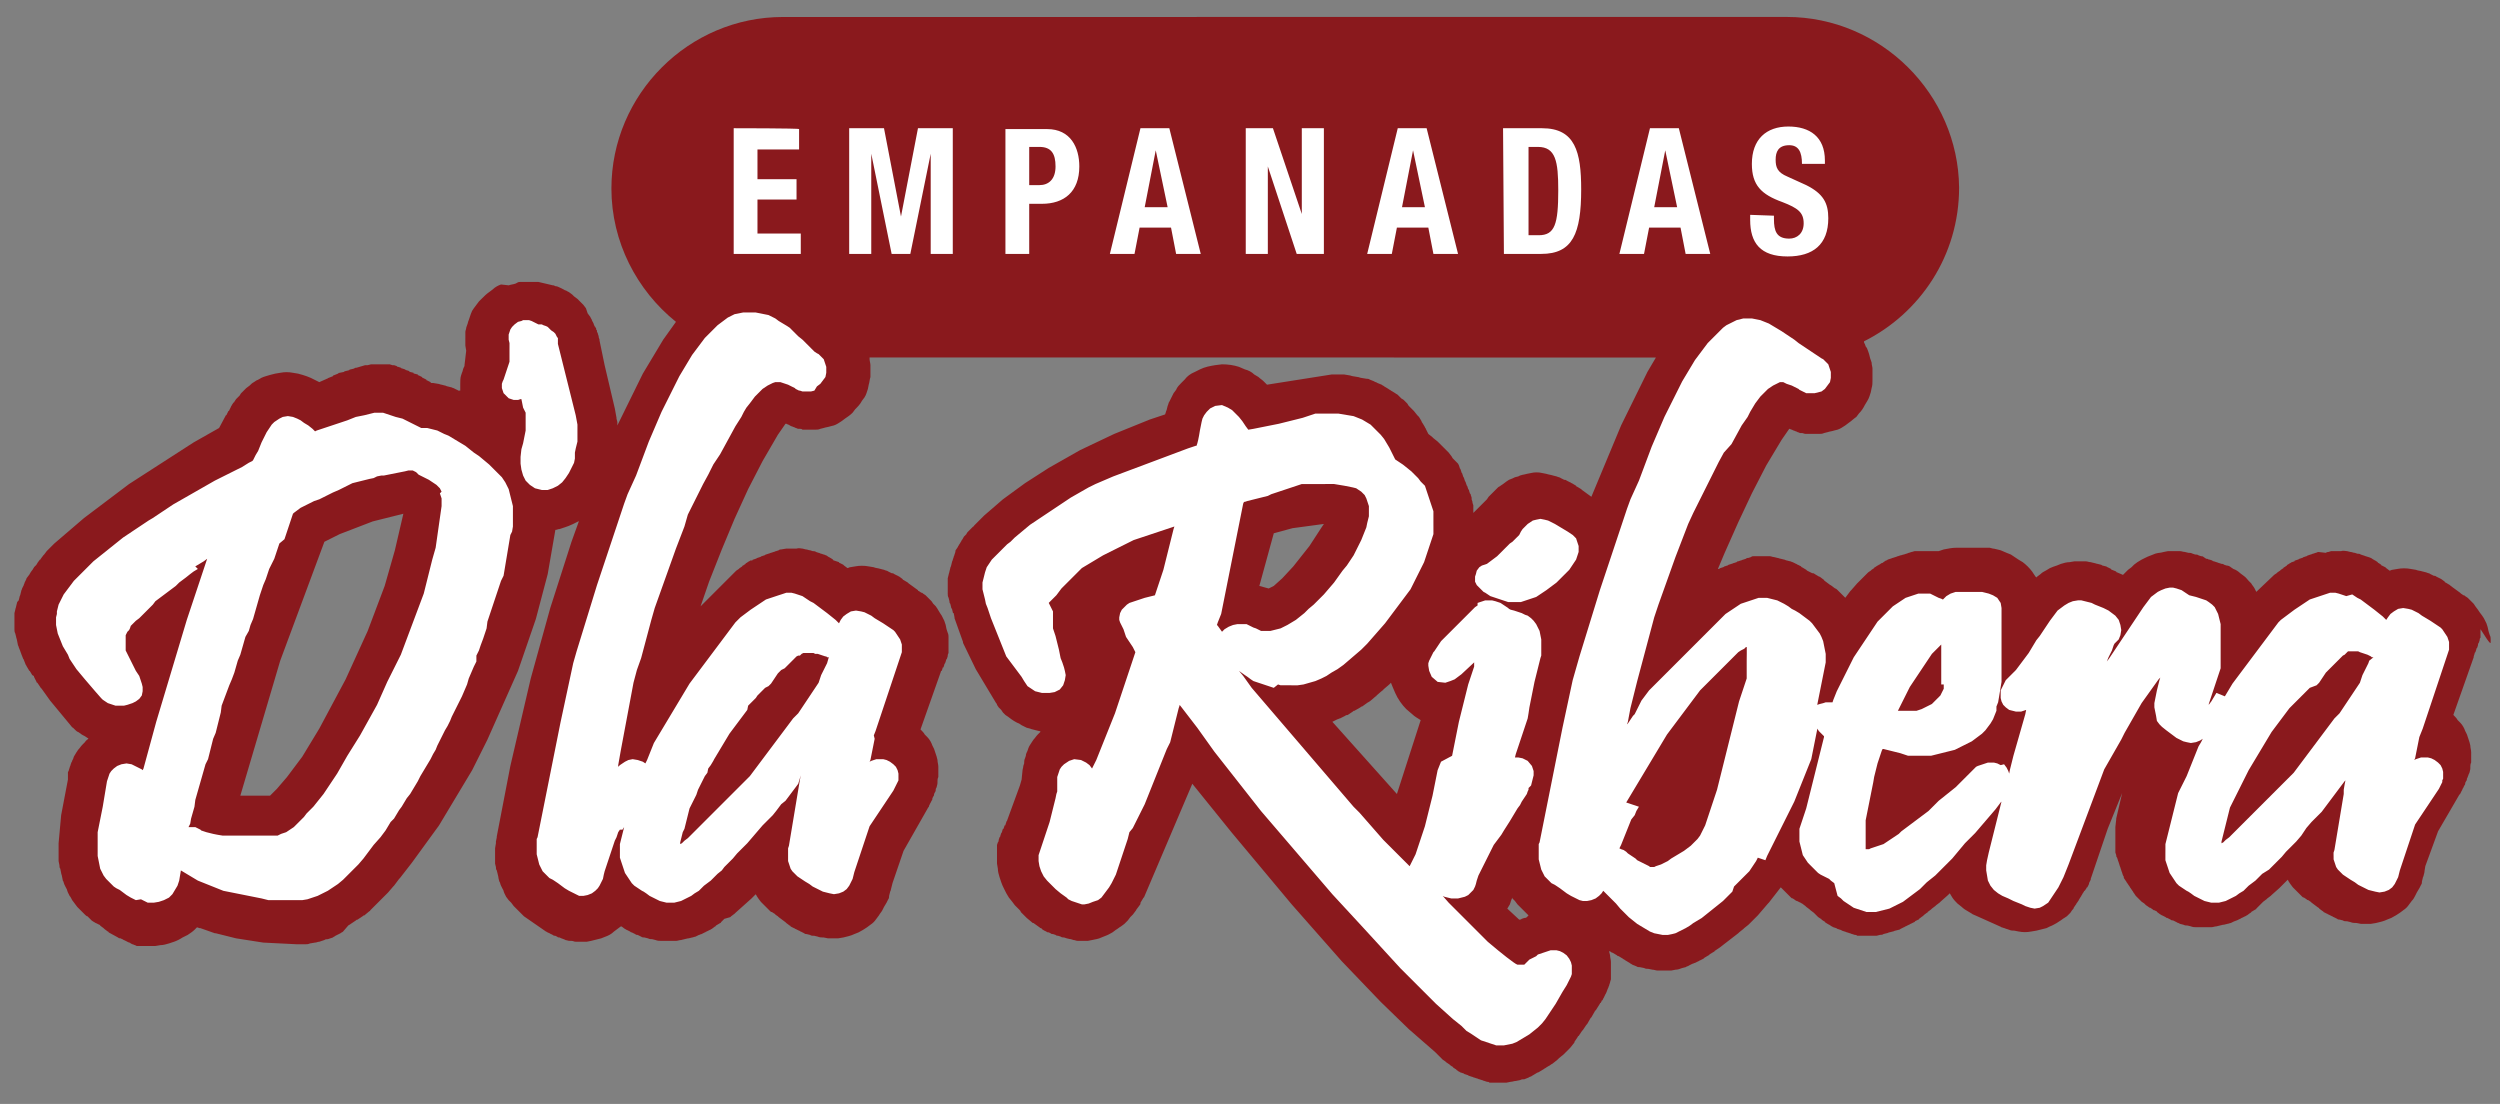
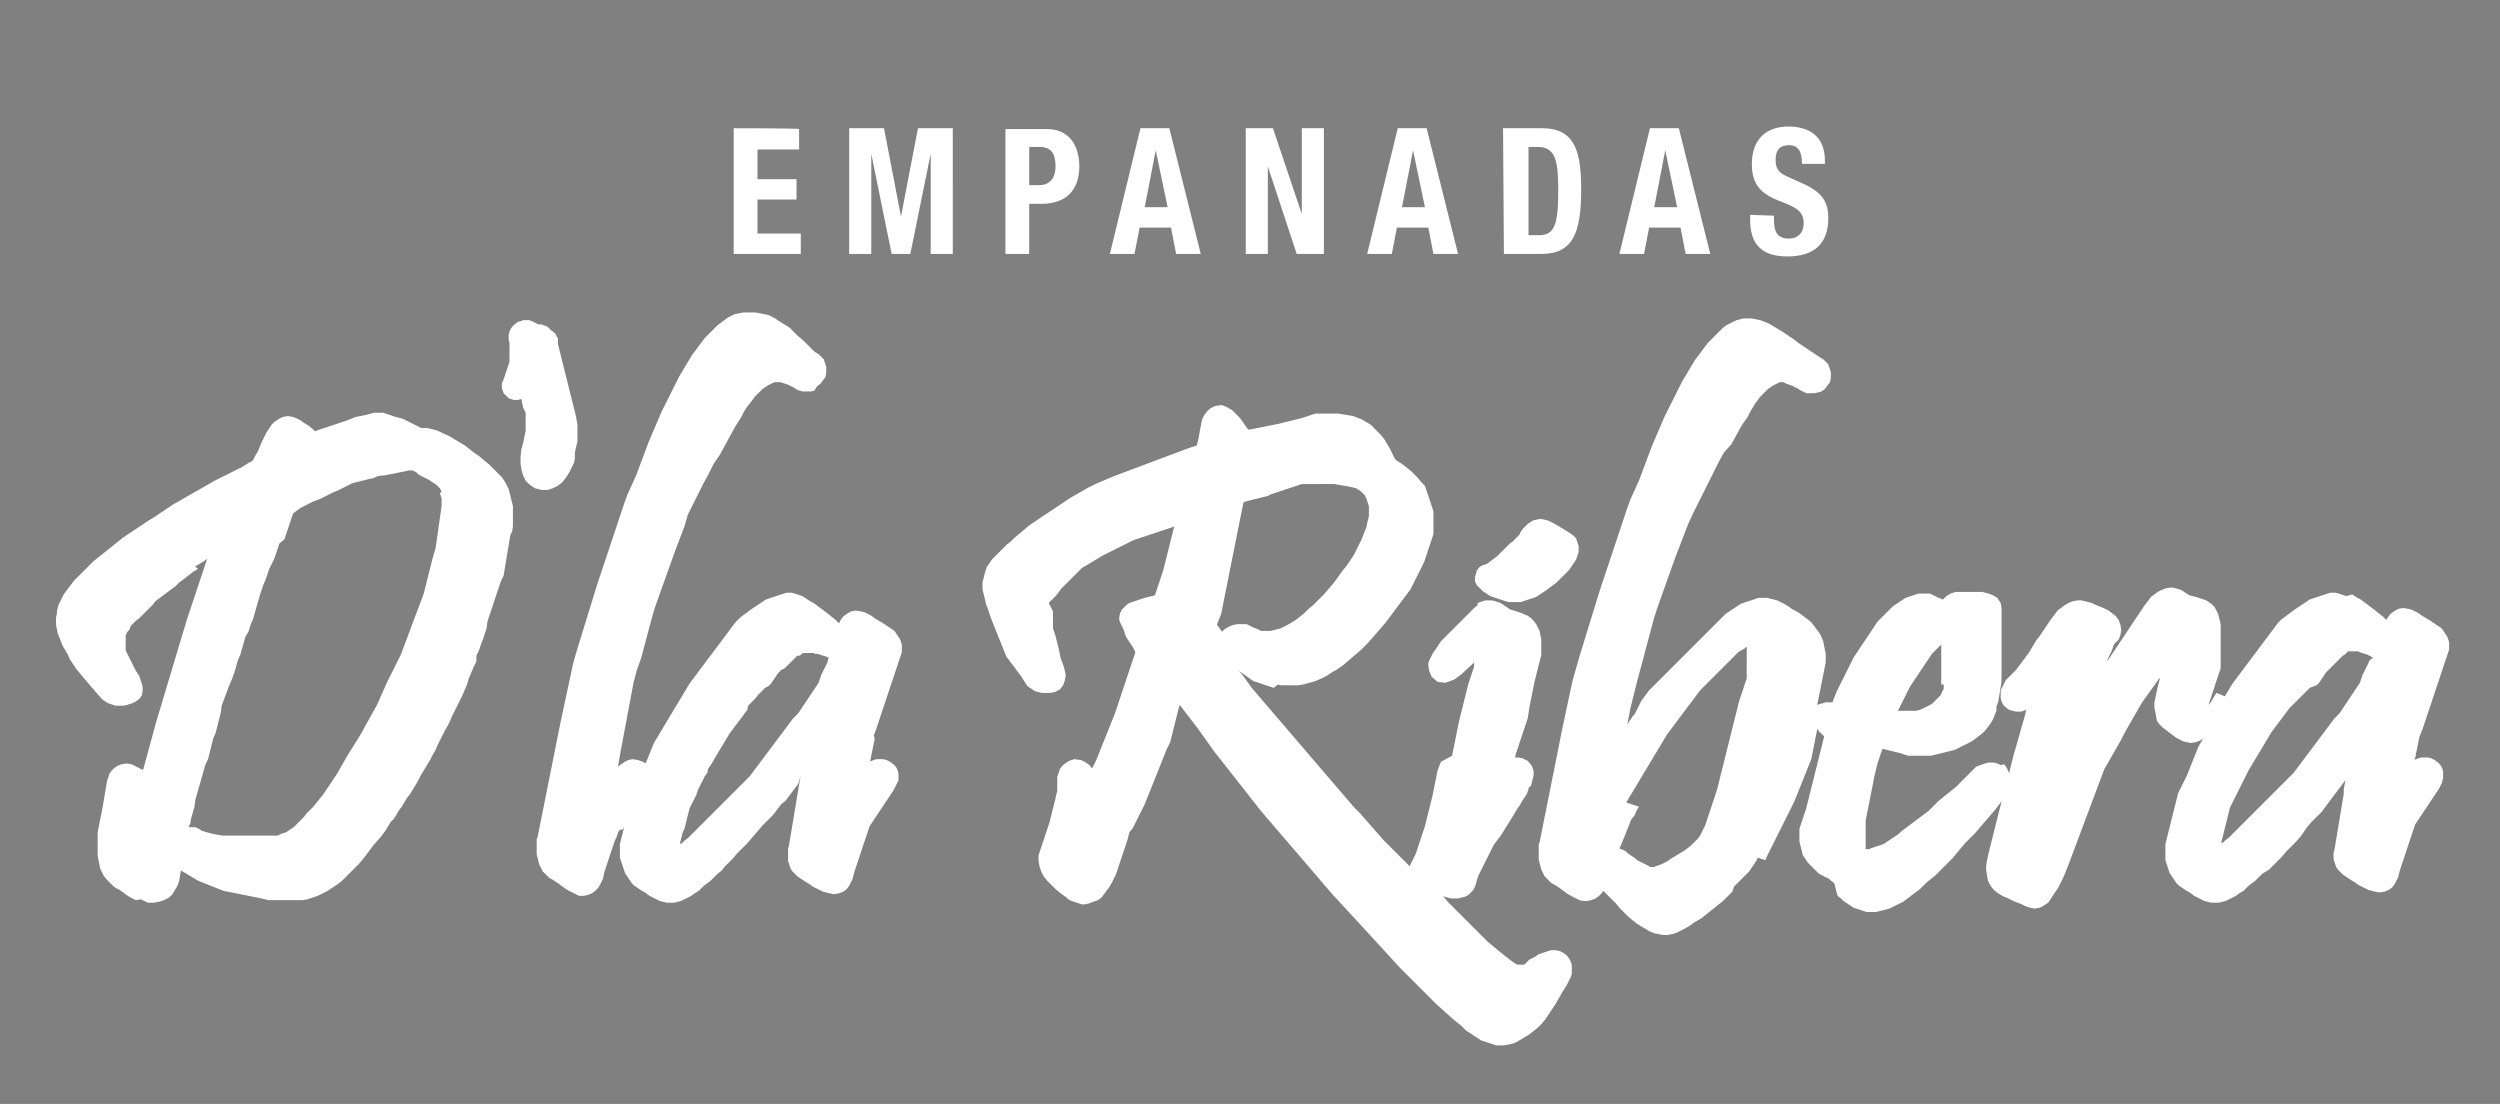
<svg xmlns="http://www.w3.org/2000/svg" version="1.1" id="Capa_1" x="0px" y="0px" viewBox="0 0 294.4 130" style="enable-background:new 0 0 294.4 130;" xml:space="preserve">
  <rect x="0" y="0" width="294.4" height="130" fill="#808080" stroke="none" />
  <style type="text/css">
	.st0{fill:#8A191D;}
	.st1{fill:#FFFFFF;}
</style>
  <g>
-     <path class="st0" d="M293.3,75.6l0-0.3c0-0.2,0-0.3-0.1-0.5l-0.1-0.3c-0.1-0.3-0.1-0.5-0.2-0.8l-0.1-0.3c-0.1-0.2-0.2-0.4-0.3-0.6   l-0.2-0.3c-0.1-0.1-0.2-0.3-0.3-0.4l-0.2-0.3c-0.1-0.1-0.2-0.3-0.3-0.4l-0.2-0.3c-0.1-0.1-0.2-0.2-0.3-0.3l-0.2-0.2   c-0.1-0.1-0.1-0.1-0.2-0.2l-0.3-0.2c-0.1-0.1-0.1-0.1-0.2-0.1l-0.3-0.2c0,0-0.1-0.1-0.1-0.1l-1.1-0.8c0,0-0.1-0.1-0.1-0.1l-0.5-0.3   c-0.1,0-0.1-0.1-0.1-0.1l-0.4-0.3c-0.1,0-0.1-0.1-0.2-0.1l-0.4-0.2c-0.1-0.1-0.2-0.1-0.3-0.1l-0.4-0.2c-0.1-0.1-0.3-0.1-0.5-0.2   l-0.4-0.1c-0.3-0.1-0.6-0.1-0.8-0.2l-0.6-0.1c-0.5-0.1-1.1-0.1-1.6,0l-0.6,0.1c-0.1,0-0.2,0.1-0.3,0.1l-0.4-0.3   c0,0-0.1-0.1-0.1-0.1l-0.4-0.2c-0.1,0-0.1-0.1-0.1-0.1l-0.3-0.2c-0.1,0-0.1-0.1-0.1-0.1l-0.3-0.2c-0.1,0-0.1-0.1-0.2-0.1l-0.3-0.2   c-0.1,0-0.2-0.1-0.3-0.1l-0.3-0.1c-0.1,0-0.2-0.1-0.3-0.1l-0.3-0.1c-0.1-0.1-0.3-0.1-0.4-0.1l-0.3-0.1c-0.2,0-0.3-0.1-0.5-0.1   l-0.4-0.1c-0.2,0-0.5-0.1-0.7,0h-0.3c-0.1,0-0.2,0-0.3,0l-0.3,0c-0.1,0-0.2,0-0.3,0l-0.3,0.1c-0.1,0-0.2,0-0.3,0.1L273,65   c-0.1,0-0.2,0.1-0.3,0.1l-0.3,0.1c-0.1,0-0.2,0.1-0.3,0.1l-0.3,0.1c-0.1,0-0.1,0.1-0.2,0.1l-0.3,0.1c-0.1,0-0.1,0.1-0.2,0.1   l-0.3,0.1c-0.1,0-0.1,0.1-0.2,0.1l-0.3,0.1c-0.1,0-0.1,0.1-0.1,0.1l-0.3,0.1c-0.1,0-0.1,0.1-0.2,0.1l-0.3,0.2   c-0.1,0-0.1,0.1-0.1,0.1l-0.3,0.2c-0.1,0-0.1,0.1-0.1,0.1l-0.3,0.2c0,0-0.1,0.1-0.1,0.1l-0.3,0.2c0,0-0.1,0.1-0.1,0.1l-0.3,0.2   c0,0-0.1,0.1-0.1,0.1l-2,1.9c0,0,0,0,0,0l-0.2-0.4c-0.1-0.2-0.3-0.4-0.4-0.6l-0.3-0.3c-0.2-0.2-0.3-0.4-0.6-0.6l-0.4-0.3   c-0.2-0.2-0.5-0.4-0.8-0.5l-0.3-0.2c-0.1-0.1-0.3-0.2-0.5-0.2l-0.3-0.1c-0.1-0.1-0.2-0.1-0.3-0.1l-0.3-0.1c-0.1,0-0.2-0.1-0.3-0.1   l-0.3-0.1c-0.1,0-0.1,0-0.2-0.1l-0.3-0.1c0,0-0.1,0-0.1,0c-0.1-0.1-0.2-0.1-0.3-0.1l-0.3-0.2c-0.1-0.1-0.2-0.1-0.3-0.1l-0.3-0.1   c-0.1-0.1-0.3-0.1-0.4-0.1l-0.3-0.1c-0.2-0.1-0.3-0.1-0.5-0.1l-0.4-0.1c-0.2,0-0.4-0.1-0.6-0.1l-0.4,0c-0.3,0-0.7,0-1,0l-0.5,0.1   c-0.3,0.1-0.7,0.1-1,0.2l-0.5,0.2c-0.3,0.1-0.5,0.2-0.7,0.3l-0.4,0.2c-0.2,0.1-0.3,0.2-0.5,0.3l-0.4,0.3c-0.1,0.1-0.2,0.2-0.3,0.3   l-0.4,0.3c-0.1,0.1-0.2,0.2-0.3,0.3l-0.3,0.3l-0.7-0.3c0,0-0.1,0-0.1-0.1l-0.5-0.2c0,0-0.1,0-0.1-0.1l-0.4-0.2   c-0.1,0-0.1-0.1-0.2-0.1l-0.4-0.1c-0.1,0-0.1-0.1-0.2-0.1l-0.4-0.1c-0.1,0-0.3-0.1-0.4-0.1l-0.4-0.1c-0.2,0-0.4-0.1-0.6-0.1l-0.4,0   c-0.3,0-0.6,0-0.9,0l-0.6,0.1c-0.3,0-0.7,0.1-1,0.2l-0.5,0.2c-0.3,0.1-0.6,0.2-0.8,0.3l-0.5,0.3c-0.2,0.1-0.4,0.2-0.6,0.4l-0.4,0.3   c0,0-0.1,0.1-0.1,0.1c0,0-0.1-0.1-0.1-0.1l-0.4-0.6c-0.3-0.4-0.7-0.8-1.1-1.1l-0.5-0.3c-0.3-0.2-0.6-0.4-0.9-0.6l-0.5-0.2   c-0.2-0.1-0.5-0.2-0.7-0.3l-0.4-0.1c-0.1,0-0.3-0.1-0.5-0.1l-0.4-0.1c-0.1,0-0.2,0-0.4,0l-0.4,0c-0.1,0-0.2,0-0.3,0h-0.5   c0,0-0.1,0-0.1,0h-2.2c-0.5,0-1,0.1-1.5,0.2l-0.6,0.2h0h-0.1c-0.1,0-0.1,0-0.1,0l-0.2,0c-0.1,0-0.2,0-0.3,0l-0.2,0   c-0.1,0-0.2,0-0.3,0H227c-0.1,0-0.3,0-0.5,0l-0.3,0c-0.1,0-0.3,0-0.4,0l-0.3,0c-0.1,0-0.3,0.1-0.4,0.1l-0.3,0.1   c-0.1,0-0.2,0.1-0.3,0.1l-0.3,0.1c-0.1,0-0.3,0.1-0.4,0.1l-0.3,0.1c-0.1,0-0.2,0.1-0.3,0.1l-0.3,0.1c-0.1,0-0.2,0.1-0.3,0.1   l-0.3,0.1c-0.1,0.1-0.1,0.1-0.2,0.1l-0.3,0.2c-0.1,0.1-0.1,0.1-0.2,0.1l-0.3,0.2c-0.1,0-0.1,0.1-0.2,0.1l-0.3,0.2   c-0.1,0-0.1,0.1-0.1,0.1l-0.3,0.2c-0.1,0.1-0.1,0.1-0.1,0.1l-0.3,0.2c0,0-0.1,0.1-0.1,0.1l-0.3,0.3c0,0-0.1,0.1-0.1,0.1l-0.3,0.3   c0,0-0.1,0.1-0.1,0.1l-0.3,0.3c0,0-0.1,0.1-0.1,0.1l-0.7,0.8c0,0-0.1,0.1-0.1,0.1l-0.6,0.8l-0.3-0.3c-0.1-0.1-0.2-0.2-0.3-0.3   l-0.3-0.3c-0.1-0.1-0.2-0.2-0.3-0.2l-0.4-0.3c-0.1-0.1-0.2-0.1-0.3-0.2l-0.4-0.3c-0.1-0.1-0.2-0.1-0.2-0.2l-0.4-0.3   c-0.1-0.1-0.2-0.1-0.2-0.1l-0.5-0.3c-0.1-0.1-0.2-0.1-0.3-0.1l-0.6-0.3c0,0-0.1-0.1-0.1-0.1l-0.5-0.3c-0.1,0-0.1-0.1-0.1-0.1   l-0.4-0.2c-0.1,0-0.1-0.1-0.2-0.1l-0.4-0.2c-0.1,0-0.2-0.1-0.3-0.1l-0.4-0.1c-0.1,0-0.2-0.1-0.3-0.1l-0.4-0.1   c-0.1,0-0.3-0.1-0.4-0.1l-0.4-0.1c-0.2,0-0.3-0.1-0.5-0.1l-0.4,0c-0.2,0-0.4,0-0.6,0h-0.3c-0.1,0-0.2,0-0.3,0l-0.3,0   c-0.1,0-0.2,0-0.3,0.1l-0.3,0.1c-0.1,0-0.2,0-0.3,0.1l-0.3,0.1c-0.1,0-0.2,0.1-0.3,0.1l-0.3,0.1c-0.1,0-0.1,0-0.2,0.1l-0.3,0.1   c-0.1,0-0.2,0.1-0.3,0.1l-0.3,0.1c-0.1,0-0.1,0.1-0.2,0.1l-0.3,0.1c-0.1,0-0.1,0.1-0.2,0.1l-0.3,0.1c-0.1,0-0.1,0.1-0.2,0.1l-0.1,0   l0.8-1.9l1.6-3.6l1.6-3.4l1.7-3.3l1.8-3l0.9-1.3h0c0.1,0,0.2,0.1,0.3,0.1l0.2,0.1c0.1,0,0.2,0.1,0.3,0.1l0.2,0.1   c0.1,0,0.2,0.1,0.3,0.1l0.2,0c0.1,0,0.3,0.1,0.4,0.1l0.2,0c0.1,0,0.2,0,0.3,0h0.2c0.1,0,0.3,0,0.5,0l0.4,0c0.2,0,0.4,0,0.6-0.1   l0.4-0.1c0.3-0.1,0.5-0.1,0.8-0.2l0.4-0.1c0.3-0.1,0.6-0.3,0.9-0.5l0.4-0.3c0.3-0.2,0.6-0.5,0.9-0.7l0.3-0.4c0.3-0.3,0.5-0.6,0.7-1   l0.3-0.5c0.2-0.3,0.3-0.7,0.4-1l0.1-0.5c0.1-0.3,0.1-0.6,0.1-0.9l0-0.4c0-0.2,0-0.5,0-0.7l0-0.3c0-0.2-0.1-0.4-0.1-0.7l-0.1-0.3   c-0.1-0.2-0.1-0.4-0.2-0.7l-0.1-0.3c-0.1-0.2-0.1-0.4-0.3-0.6l-0.1-0.3c-0.1-0.1-0.1-0.2-0.1-0.3c6.6-3.3,11.2-10.1,11.2-18.1   c-0.1-11-9.2-20.1-20.3-20.1H92.2c-11.1,0-20.2,9.1-20.2,20.2c0,6.3,3,12,7.6,15.7l-1.5,2.1l-2.4,4l-3,6.1l0-0.3c0,0,0-0.1,0-0.1   l-0.1-0.4c0-0.1,0-0.1,0-0.1l-0.2-1.1l-1.2-5.1l-0.6-2.9c0-0.1,0-0.1,0-0.1l-0.1-0.3c0,0,0-0.1,0-0.1l-0.1-0.3c0-0.1,0-0.1-0.1-0.2   l0-0.1c0-0.1,0-0.1-0.1-0.2l0-0.1c0-0.1-0.1-0.1-0.1-0.2l-0.1-0.1c0-0.1-0.1-0.2-0.1-0.3l-0.1-0.2c-0.1-0.1-0.1-0.3-0.2-0.4   l-0.1-0.2c-0.1-0.1-0.2-0.3-0.3-0.4L69,36.3c-0.1-0.1-0.2-0.3-0.3-0.4l-0.2-0.2c-0.1-0.1-0.2-0.2-0.3-0.3l-0.2-0.2   c-0.1-0.1-0.3-0.2-0.4-0.3l-0.2-0.2c-0.1-0.1-0.3-0.2-0.4-0.3l-0.2-0.1c-0.1-0.1-0.3-0.1-0.4-0.2L66,33.9c-0.2-0.1-0.4-0.2-0.6-0.2   l-0.2-0.1c-0.1,0-0.1,0-0.1,0l-1.7-0.4c0,0-0.1,0-0.1,0l-0.1,0c-0.1,0-0.1,0-0.2,0l-0.1,0c-0.1,0-0.1,0-0.2,0h-0.1   c-0.1,0-0.2,0-0.3,0h-0.1c-0.1,0-0.2,0-0.3,0h-0.1c-0.1,0-0.2,0-0.3,0l-0.2,0c-0.1,0-0.3,0-0.4,0.1l-0.2,0.1   c-0.3,0.1-0.5,0.1-0.8,0.2L59,33.5c-0.3,0.1-0.7,0.3-1,0.6l-0.4,0.3c-0.3,0.2-0.6,0.5-0.9,0.8l-0.3,0.3c-0.2,0.3-0.4,0.5-0.6,0.8   l-0.2,0.3c-0.1,0.2-0.2,0.5-0.3,0.8l-0.1,0.3c-0.1,0.2-0.1,0.4-0.2,0.6l-0.1,0.3c0,0.2-0.1,0.3-0.1,0.5l0,0.3c0,0.1,0,0.2,0,0.3V40   c0,0.2,0,0.5,0,0.7l0.1,0.6L54.7,43c0,0,0,0.1,0,0.1l-0.1,0.2c-0.1,0.2-0.1,0.4-0.2,0.6l-0.1,0.3c-0.1,0.3-0.1,0.6-0.1,1v0.5   c0,0.1,0,0.2,0,0.3L54,46c-0.1,0-0.1-0.1-0.2-0.1l-0.4-0.2c-0.1,0-0.2-0.1-0.3-0.1l-0.4-0.1c-0.1,0-0.2-0.1-0.3-0.1l-0.4-0.1   c-0.1,0-0.3-0.1-0.4-0.1L51,45.1c0,0-0.1,0-0.1,0l-0.1,0c0,0-0.1,0-0.1-0.1l-0.4-0.2c0,0-0.1,0-0.1-0.1l-0.4-0.2   c-0.1,0-0.1-0.1-0.1-0.1l-0.4-0.2c-0.1,0-0.1,0-0.1-0.1l-0.4-0.1c-0.1,0-0.1,0-0.1-0.1l-0.4-0.1c-0.1,0-0.1,0-0.1-0.1l-0.3-0.1   c-0.1,0-0.1,0-0.2-0.1l-0.3-0.1c-0.1,0-0.1,0-0.2-0.1l-0.3-0.1c-0.1,0-0.1,0-0.2-0.1l-0.3-0.1c-0.1,0-0.1,0-0.2,0l-0.3-0.1   c-0.1,0-0.2,0-0.3,0l-0.3,0c-0.1,0-0.2,0-0.3,0h-0.3c-0.1,0-0.2,0-0.3,0l-0.4,0c-0.1,0-0.2,0-0.3,0l-0.4,0.1c-0.1,0-0.2,0-0.3,0   L42,43.3c-0.1,0-0.2,0-0.3,0.1l-0.4,0.1c-0.1,0-0.1,0-0.2,0.1l-0.4,0.1c-0.1,0-0.1,0-0.2,0.1L40,43.9c-0.1,0-0.1,0-0.2,0.1   l-0.5,0.2c0,0-0.1,0-0.1,0.1l-0.5,0.2c-0.1,0-0.1,0.1-0.2,0.1l-0.9,0.4l-0.4-0.2c-0.2-0.1-0.4-0.2-0.6-0.3l-0.5-0.2   c-0.3-0.1-0.6-0.2-1-0.3l-0.6-0.1c-0.5-0.1-1-0.1-1.5,0l-0.6,0.1c-0.4,0.1-0.8,0.2-1.1,0.3L31,44.4c-0.3,0.1-0.5,0.3-0.8,0.4   l-0.3,0.2c-0.2,0.1-0.3,0.2-0.5,0.4L29,45.7c-0.1,0.1-0.2,0.2-0.3,0.3l-0.3,0.3c-0.1,0.1-0.1,0.2-0.2,0.3L28,46.8   c-0.1,0.1-0.1,0.1-0.2,0.2l-0.2,0.3c0,0.1-0.1,0.1-0.1,0.1l-0.2,0.3c0,0.1-0.1,0.1-0.1,0.2l-0.2,0.4c0,0,0,0.1-0.1,0.1l-0.2,0.4   c0,0,0,0.1-0.1,0.1l-0.8,1.5l-3,1.7l-7.6,4.9L9.9,61L6.4,64c0,0-0.1,0.1-0.1,0.1l-0.2,0.2c0,0-0.1,0.1-0.1,0.1l-0.4,0.4   c0,0-0.1,0.1-0.1,0.1l-0.3,0.4c0,0-0.1,0.1-0.1,0.1l-0.3,0.4c0,0.1-0.1,0.1-0.1,0.1l-0.3,0.4c0,0.1-0.1,0.1-0.1,0.2L4,66.8   c0,0.1-0.1,0.1-0.1,0.2l-0.3,0.4c0,0.1-0.1,0.1-0.1,0.2L3.2,68c-0.1,0.1-0.1,0.2-0.1,0.2l-0.2,0.4c0,0.1-0.1,0.2-0.1,0.3l-0.2,0.4   c0,0.1-0.1,0.2-0.1,0.3l-0.1,0.4c0,0.1-0.1,0.2-0.1,0.3l-0.1,0.4C2.1,70.8,2,70.9,2,71l-0.1,0.4c0,0.1-0.1,0.3-0.1,0.4l-0.1,0.4   c0,0.1,0,0.3,0,0.4l0,0.4c0,0.2,0,0.4,0,0.6l0,0.5c0,0.2,0,0.3,0.1,0.5L1.9,75c0,0.1,0.1,0.3,0.1,0.4l0.1,0.5   c0,0.1,0.1,0.2,0.1,0.3l0.2,0.5c0,0.1,0.1,0.2,0.1,0.3l0.2,0.5c0,0.1,0.1,0.1,0.1,0.2l0.2,0.5c0,0.1,0.1,0.1,0.1,0.2l0.3,0.5   c0,0.1,0.1,0.1,0.1,0.1l0.3,0.5C4,79.6,4,79.6,4,79.7l0.3,0.6c0,0,0,0.1,0.1,0.1l0.4,0.6c0,0,0.1,0.1,0.1,0.1l1,1.4l2.4,2.9   c0.1,0.1,0.2,0.3,0.3,0.3l0.2,0.2c0.1,0.1,0.3,0.3,0.4,0.3l0.3,0.2c0.1,0.1,0.3,0.2,0.5,0.3l0.3,0.2c0,0,0.1,0,0.1,0.1   c-0.1,0.1-0.3,0.2-0.4,0.4l-0.3,0.3c-0.2,0.2-0.3,0.4-0.5,0.6l-0.2,0.3c-0.1,0.2-0.2,0.3-0.3,0.5l-0.1,0.3   c-0.1,0.1-0.1,0.3-0.2,0.4l-0.1,0.3c0,0.1-0.1,0.2-0.1,0.3l-0.1,0.3c0,0.1,0,0.1-0.1,0.2L8,91.8L7.2,96l-0.3,3.3c0,0,0,0.1,0,0.1   l0,1c0,0.1,0,0.1,0,0.2l0,0.5c0,0.1,0,0.2,0,0.3l0.1,0.5c0,0.1,0,0.3,0.1,0.4l0.1,0.5c0,0.1,0.1,0.3,0.1,0.4l0.1,0.5   c0.1,0.1,0.1,0.3,0.2,0.5l0.2,0.4c0.1,0.1,0.1,0.3,0.2,0.5l0.2,0.4c0.1,0.1,0.2,0.3,0.3,0.5l0.3,0.4c0.1,0.1,0.2,0.3,0.3,0.4   l0.3,0.3c0.1,0.1,0.2,0.2,0.3,0.3l0.3,0.3c0.1,0.1,0.2,0.2,0.3,0.2l0.3,0.3c0.1,0.1,0.1,0.1,0.2,0.2l0.3,0.2c0.1,0,0.1,0.1,0.2,0.1   l0.4,0.2c0.1,0,0.1,0.1,0.1,0.1l0.4,0.3c0,0,0.1,0.1,0.1,0.1l0.4,0.3c0,0,0.1,0,0.1,0.1l1.1,0.6c0.1,0.1,0.2,0.1,0.3,0.1l0.2,0.1   c0.1,0,0.1,0.1,0.2,0.1l0.2,0.1c0.1,0,0.1,0.1,0.2,0.1l0.2,0.1c0.1,0,0.1,0,0.2,0.1l0.2,0.1c0.1,0,0.2,0.1,0.3,0.1l0.2,0.1   c0.1,0,0.1,0,0.2,0l0.2,0c0.1,0,0.2,0,0.3,0l0.2,0c0.1,0,0.2,0,0.3,0h0.3c0.1,0,0.1,0,0.2,0c0.2,0,0.3,0,0.5,0l0.6-0.1   c0.3,0,0.7-0.1,1-0.2l0.6-0.2c0.3-0.1,0.7-0.3,1-0.5l0.6-0.3c0.3-0.2,0.6-0.4,0.8-0.6l0.3-0.3l0.3,0.1c0,0,0.1,0,0.1,0l1.7,0.6   c0,0,0.1,0,0.1,0l2.4,0.6l3.2,0.5l4,0.2c0.1,0,0.2,0,0.3,0l0.6,0c0.2,0,0.4,0,0.6-0.1l0.6-0.1c0.2,0,0.3-0.1,0.5-0.1l0.6-0.2   c0.1-0.1,0.3-0.1,0.4-0.1l0.6-0.2c0.1-0.1,0.2-0.1,0.3-0.2l0.6-0.3c0.1-0.1,0.2-0.1,0.3-0.2L41,109c0.1-0.1,0.2-0.1,0.3-0.2   l0.6-0.4c0.1-0.1,0.1-0.1,0.2-0.1l0.6-0.4c0.1-0.1,0.1-0.1,0.2-0.1l0.6-0.5c0.1,0,0.1-0.1,0.1-0.1l0.6-0.6c0,0,0.1-0.1,0.1-0.1   l0.6-0.6c0,0,0.1-0.1,0.1-0.1l0.6-0.6c0,0,0.1-0.1,0.1-0.1l0.6-0.7c0,0,0.1-0.1,0.1-0.1l0.6-0.8c0,0,0.1-0.1,0.1-0.1l1.4-1.8   l3.2-4.4l3.9-6.5c0,0,0,0,0,0l1.8-3.6L61,79l2.1-6.1l1.4-5.3l0.9-5.2c0.2,0,0.3-0.1,0.5-0.1l0.6-0.2c0.3-0.1,0.6-0.2,1-0.4l0.6-0.3   c0.1,0,0.1-0.1,0.1-0.1l-0.9,2.5l-2.5,7.8l-2.3,8.3l-2.4,10.3l-1.6,8.3c0,0,0,0.1,0,0.1l-0.1,0.5c0,0.1,0,0.1,0,0.2l-0.1,0.6   c0,0.1,0,0.1,0,0.2v0.2c0,0.1,0,0.1,0,0.1v0.2c0,0.1,0,0.2,0,0.3l0,0.4c0,0.1,0,0.3,0,0.4l0.1,0.4c0,0.1,0,0.3,0.1,0.4l0.1,0.4   c0,0.1,0.1,0.3,0.1,0.5l0.1,0.4c0.1,0.1,0.1,0.3,0.2,0.5l0.2,0.4c0.1,0.1,0.1,0.3,0.2,0.5l0.2,0.4c0.1,0.1,0.2,0.3,0.3,0.4l0.3,0.3   c0.1,0.1,0.2,0.3,0.3,0.4l0.3,0.3c0.2,0.2,0.4,0.4,0.6,0.6l0.2,0.2c0,0,0.1,0.1,0.1,0.1l2.6,1.8c0.1,0,0.1,0.1,0.2,0.1l0.2,0.1   c0.1,0,0.1,0.1,0.2,0.1l0.2,0.1c0.1,0.1,0.2,0.1,0.3,0.1l0.2,0.1c0.1,0.1,0.2,0.1,0.3,0.1l0.2,0.1c0.1,0,0.2,0.1,0.3,0.1l0.2,0.1   c0.1,0,0.3,0.1,0.5,0.1l0.2,0c0.2,0,0.3,0.1,0.5,0.1l0.3,0c0.3,0,0.6,0,1,0l0.5-0.1c0.4-0.1,0.8-0.2,1.2-0.3l0.5-0.2   c0.3-0.1,0.7-0.3,1-0.6l0.4-0.3c0.1-0.1,0.3-0.2,0.4-0.3c0,0,0,0,0.1,0l0.4,0.3c0.1,0,0.1,0.1,0.2,0.1l0.4,0.2   c0.1,0.1,0.1,0.1,0.2,0.1l0.4,0.2c0.1,0.1,0.2,0.1,0.3,0.1l0.4,0.2c0.1,0.1,0.3,0.1,0.4,0.1l0.4,0.1c0.2,0.1,0.3,0.1,0.5,0.1   l0.4,0.1c0.2,0.1,0.5,0.1,0.7,0.1l0.4,0c0.3,0,0.5,0,0.8,0l0.5,0c0.2,0,0.4-0.1,0.6-0.1l0.4-0.1c0.1,0,0.3-0.1,0.5-0.1l0.4-0.1   c0.1,0,0.3-0.1,0.4-0.1l0.4-0.2c0.1,0,0.2-0.1,0.3-0.1l0.4-0.2c0.1,0,0.1-0.1,0.2-0.1l0.4-0.2c0.1,0,0.1-0.1,0.2-0.1l0.4-0.3   c0.1,0,0.1-0.1,0.1-0.1l0.5-0.3c0.1,0,0.1-0.1,0.1-0.1l0.3-0.3c0,0,0.1-0.1,0.1-0.1L86,108c0,0,0.1-0.1,0.1-0.1l0.4-0.3   c0,0,0.1-0.1,0.1-0.1l1.9-1.7c0,0,0,0,0.1-0.1l0.4-0.4c0,0.1,0.1,0.1,0.1,0.2l0.2,0.3c0.1,0.1,0.2,0.3,0.3,0.4l0.2,0.2   c0.1,0.1,0.2,0.2,0.3,0.3l0.2,0.2c0.1,0.1,0.1,0.1,0.2,0.2l0.2,0.2c0.1,0.1,0.1,0.1,0.2,0.1l0.3,0.2c0.1,0,0.1,0.1,0.1,0.1l0.3,0.2   c0,0,0.1,0.1,0.1,0.1l0.8,0.6c0,0,0.1,0.1,0.1,0.1l0.4,0.3c0.1,0,0.1,0.1,0.1,0.1l0.4,0.2c0.1,0,0.1,0.1,0.2,0.1l0.4,0.2   c0.1,0,0.1,0.1,0.2,0.1l0.4,0.2c0.1,0.1,0.2,0.1,0.3,0.1l0.4,0.1c0.1,0.1,0.3,0.1,0.5,0.1l0.4,0.1c0.2,0.1,0.5,0.1,0.7,0.1l0.5,0.1   c0.4,0,0.8,0,1.2,0l0.6-0.1c0.4-0.1,0.9-0.2,1.3-0.4l0.5-0.2c0.4-0.2,0.7-0.4,1-0.6l0.4-0.3c0.3-0.2,0.5-0.4,0.7-0.7l0.3-0.4   c0.1-0.2,0.3-0.4,0.4-0.6l0.2-0.4c0.1-0.2,0.2-0.3,0.3-0.5l0.2-0.4c0.1-0.1,0.1-0.3,0.1-0.4l0.1-0.4c0-0.1,0.1-0.2,0.1-0.3l0.2-0.8   l1.3-3.8l2.9-5.1c0.1-0.1,0.1-0.1,0.1-0.2l0.1-0.2c0-0.1,0.1-0.1,0.1-0.2l0.1-0.2c0.1-0.1,0.1-0.2,0.1-0.3l0.1-0.2   c0.1-0.1,0.1-0.2,0.1-0.3l0.1-0.2c0.1-0.1,0.1-0.3,0.1-0.4l0.1-0.2c0-0.1,0.1-0.3,0.1-0.5l0-0.2c0-0.1,0-0.3,0.1-0.5l0-0.3   c0-0.2,0-0.4,0-0.6l0-0.3c0-0.3-0.1-0.5-0.1-0.8l-0.1-0.4c-0.1-0.3-0.2-0.6-0.3-0.9l-0.2-0.4c-0.1-0.3-0.3-0.7-0.6-1l-0.3-0.3   c-0.1-0.2-0.3-0.4-0.5-0.6l2.4-6.8c0-0.1,0-0.1,0.1-0.1l0.1-0.3c0-0.1,0-0.1,0.1-0.1l0.1-0.3c0-0.1,0-0.1,0.1-0.2l0.1-0.3   c0-0.1,0-0.1,0.1-0.2l0.1-0.3c0-0.1,0-0.2,0.1-0.4l0-0.3c0-0.1,0-0.3,0-0.4v-0.3c0-0.2,0-0.4,0-0.6l0-0.3c0-0.1,0-0.3-0.1-0.5   l-0.1-0.3c-0.1-0.3-0.1-0.6-0.2-0.8l-0.1-0.3c-0.1-0.2-0.2-0.4-0.3-0.6l-0.2-0.3c-0.1-0.2-0.2-0.3-0.3-0.5l-0.2-0.3   c-0.1-0.1-0.2-0.2-0.3-0.3l-0.2-0.3c-0.1-0.1-0.2-0.2-0.3-0.3l-0.2-0.2c-0.1-0.1-0.1-0.1-0.2-0.2l-0.3-0.2   c-0.1-0.1-0.1-0.1-0.2-0.1l-0.3-0.2c0,0-0.1,0-0.1-0.1l-1.1-0.8c0,0-0.1-0.1-0.1-0.1l-0.5-0.3c-0.1,0-0.1-0.1-0.1-0.1l-0.4-0.3   c-0.1,0-0.1-0.1-0.2-0.1l-0.4-0.2c-0.1-0.1-0.2-0.1-0.3-0.1l-0.4-0.2c-0.1-0.1-0.3-0.1-0.5-0.2l-0.4-0.1c-0.3-0.1-0.6-0.1-0.8-0.2   l-0.6-0.1c-0.5-0.1-1.1-0.1-1.6,0l-0.6,0.1c-0.1,0-0.2,0.1-0.3,0.1c0,0,0,0,0,0l-0.4-0.3c0,0-0.1-0.1-0.1-0.1l-0.4-0.2   c-0.1,0-0.1-0.1-0.1-0.1L98.2,66c-0.1,0-0.1-0.1-0.1-0.1l-0.3-0.2c-0.1,0-0.1-0.1-0.2-0.1l-0.3-0.2c-0.1,0-0.2-0.1-0.3-0.1   l-0.3-0.1c-0.1,0-0.2-0.1-0.3-0.1l-0.3-0.1c-0.1-0.1-0.3-0.1-0.4-0.1l-0.3-0.1c-0.2,0-0.3-0.1-0.5-0.1l-0.4-0.1   c-0.2,0-0.4-0.1-0.7,0h-0.3c-0.1,0-0.2,0-0.3,0l-0.3,0c-0.1,0-0.2,0-0.3,0L92,64.7c-0.1,0-0.2,0-0.3,0.1l-0.3,0.1   c-0.1,0-0.2,0.1-0.3,0.1l-0.3,0.1c-0.1,0-0.2,0.1-0.3,0.1l-0.3,0.1c-0.1,0-0.1,0.1-0.2,0.1l-0.3,0.1c-0.1,0-0.1,0.1-0.2,0.1   l-0.3,0.1c-0.1,0-0.1,0.1-0.2,0.1l-0.3,0.1c-0.1,0-0.1,0.1-0.1,0.1L88.4,66c-0.1,0-0.1,0.1-0.2,0.1l-0.3,0.2   c-0.1,0-0.1,0.1-0.1,0.1l-0.3,0.2c-0.1,0-0.1,0.1-0.1,0.1l-0.3,0.2c0,0-0.1,0.1-0.1,0.1l-0.3,0.2c0,0-0.1,0.1-0.1,0.1l-0.3,0.3   l-3.8,3.8l1-2.9l1.5-3.8l1.5-3.6l1.6-3.5l1.7-3.3l1.8-3.1l0.9-1.3c0,0,0.1,0,0.1,0l0.2,0.1c0.1,0,0.2,0.1,0.2,0.1l0.2,0.1   c0.1,0,0.2,0.1,0.3,0.1l0.2,0.1c0.1,0,0.2,0.1,0.3,0.1l0.2,0c0.1,0,0.2,0,0.3,0.1l0.2,0c0.1,0,0.2,0,0.3,0h0.2c0.1,0,0.3,0,0.4,0   l0.4,0c0.2,0,0.4,0,0.6-0.1l0.4-0.1c0.3-0.1,0.5-0.1,0.8-0.2l0.4-0.1c0.3-0.1,0.6-0.3,0.9-0.5l0.4-0.3c0.3-0.2,0.6-0.4,0.9-0.7   l0.3-0.4c0.3-0.3,0.6-0.6,0.8-1l0.3-0.4c0.2-0.3,0.3-0.7,0.4-1l0.1-0.5c0.1-0.3,0.1-0.6,0.2-0.9l0-0.4c0-0.2,0-0.5,0-0.7l0-0.3   c0-0.2-0.1-0.5-0.1-0.7l0-0.2H195l-1,1.7l-3.1,6.3l-3.5,8.4l-1.1-0.8c0,0-0.1-0.1-0.1-0.1l-0.5-0.3c-0.1,0-0.1-0.1-0.1-0.1   l-0.5-0.3c-0.1,0-0.1-0.1-0.2-0.1l-0.4-0.2c-0.1-0.1-0.2-0.1-0.3-0.1l-0.4-0.2c-0.1-0.1-0.3-0.1-0.5-0.2l-0.4-0.1   c-0.3-0.1-0.5-0.1-0.8-0.2l-0.5-0.1c-0.4-0.1-0.9-0.1-1.3,0l-0.5,0.1c-0.3,0.1-0.7,0.1-1,0.3l-0.4,0.1c-0.2,0.1-0.4,0.2-0.7,0.3   l-0.3,0.2c-0.1,0.1-0.3,0.2-0.4,0.3l-0.3,0.2c-0.1,0.1-0.2,0.1-0.3,0.2l-0.2,0.2c-0.1,0.1-0.1,0.1-0.2,0.2l-0.2,0.2   c-0.1,0.1-0.1,0.1-0.2,0.2l-0.2,0.2c0,0-0.1,0.1-0.1,0.1l-0.2,0.3c0,0-0.1,0.1-0.1,0.1l-1.5,1.5l0-0.3c0-0.1,0-0.1,0-0.1l0-0.3   c0-0.1,0-0.1,0-0.2l-0.1-0.3c0-0.1,0-0.1,0-0.1l-0.1-0.3c0-0.1,0-0.1,0-0.2l-0.1-0.3c0-0.1,0-0.1-0.1-0.2l-0.1-0.3   c0-0.1,0-0.1-0.1-0.2l-0.1-0.3c0-0.1-0.1-0.1-0.1-0.2l-0.1-0.3c0-0.1-0.1-0.1-0.1-0.2l-0.1-0.3c0-0.1-0.1-0.1-0.1-0.2l-0.1-0.3   c0-0.1-0.1-0.1-0.1-0.2l-0.1-0.3c0-0.1-0.1-0.1-0.1-0.2l-0.1-0.3c0-0.1-0.1-0.1-0.1-0.2l-0.2-0.2c0,0-0.1-0.1-0.1-0.1l-0.3-0.3   c-0.1-0.1-0.1-0.2-0.2-0.3l-0.3-0.4c-0.1-0.1-0.1-0.1-0.2-0.2l-0.4-0.4c-0.1-0.1-0.1-0.1-0.2-0.2l-0.4-0.4   c-0.1-0.1-0.1-0.1-0.1-0.1l-0.5-0.4c0,0-0.1-0.1-0.1-0.1l-0.5-0.4l0,0l-0.3-0.6c0-0.1-0.1-0.1-0.1-0.2l-0.3-0.5   c-0.1-0.1-0.1-0.2-0.1-0.2l-0.3-0.5c-0.1-0.1-0.1-0.1-0.2-0.2l-0.4-0.5c-0.1-0.1-0.1-0.1-0.2-0.2l-0.4-0.4   c-0.1-0.1-0.1-0.2-0.2-0.3l-0.4-0.4c-0.1-0.1-0.2-0.1-0.3-0.2l-0.4-0.4c-0.1-0.1-0.2-0.1-0.3-0.2l-0.5-0.3   c-0.1-0.1-0.2-0.1-0.3-0.2l-0.5-0.3c-0.1-0.1-0.2-0.1-0.3-0.2l-0.5-0.2c-0.1-0.1-0.3-0.1-0.4-0.2l-0.5-0.2   c-0.1-0.1-0.3-0.1-0.4-0.1l-0.6-0.1c-0.1,0-0.3-0.1-0.4-0.1l-0.6-0.1c-0.1,0-0.3-0.1-0.4-0.1l-0.6-0.1c-0.1,0-0.2,0-0.3,0h-0.2   c0,0-0.1,0-0.1,0h-0.2c-0.1,0-0.1,0-0.1,0h-0.5c0,0-0.1,0-0.1,0l-7.6,1.2c0,0,0,0,0,0l-0.4-0.4c-0.2-0.2-0.4-0.3-0.6-0.5l-0.5-0.3   c-0.3-0.3-0.7-0.5-1.1-0.6l-0.7-0.3c-0.6-0.2-1.3-0.3-2-0.3l-0.8,0.1c-0.6,0.1-1.2,0.2-1.8,0.5l-0.6,0.3c-0.5,0.2-0.9,0.5-1.2,0.9   l-0.4,0.4c-0.2,0.2-0.5,0.5-0.6,0.8l-0.3,0.4c-0.1,0.2-0.2,0.4-0.3,0.6l-0.2,0.4c-0.1,0.1-0.1,0.3-0.2,0.5l-0.1,0.4   c0,0.1-0.1,0.2-0.1,0.3l-0.1,0.3l-1.8,0.6l-4.2,1.7l-4,1.9l-3.7,2.1l-2.8,1.8l-2.6,1.9l-2.2,1.9c0,0-0.1,0.1-0.1,0.1l-0.3,0.3   c0,0-0.1,0.1-0.1,0.1l-0.3,0.3c0,0-0.1,0.1-0.1,0.1l-0.3,0.3c0,0.1-0.1,0.1-0.1,0.1l-0.3,0.3c0,0-0.1,0.1-0.1,0.1l-0.3,0.3   c0,0.1-0.1,0.1-0.1,0.2l-0.3,0.3c0,0.1-0.1,0.1-0.1,0.2l-0.2,0.3c0,0.1-0.1,0.1-0.1,0.2l-0.2,0.3c0,0.1-0.1,0.1-0.1,0.2l-0.2,0.3   c-0.1,0.1-0.1,0.2-0.1,0.3l-0.1,0.3c0,0.1-0.1,0.2-0.1,0.3l-0.1,0.3c0,0.1-0.1,0.2-0.1,0.3l-0.1,0.4c0,0.1-0.1,0.2-0.1,0.3   l-0.1,0.4c0,0.1-0.1,0.3-0.1,0.4l-0.1,0.4c0,0.1,0,0.3,0,0.4l0,0.4c0,0.2,0,0.4,0,0.6l0,0.4c0,0.2,0,0.3,0.1,0.5l0.1,0.4   c0,0.1,0,0.2,0.1,0.3l0.1,0.4c0,0.1,0,0.1,0.1,0.2l0.1,0.4c0,0.1,0,0.1,0.1,0.1l0.1,0.5c0,0,0,0.1,0,0.1l1,2.8c0,0,0,0.1,0,0.1   l1.5,3.1l2.4,4c0.1,0.1,0.1,0.1,0.1,0.2l0.2,0.3c0.1,0.1,0.2,0.2,0.3,0.3l0.2,0.3c0.1,0.1,0.2,0.2,0.3,0.3l0.3,0.2   c0.1,0.1,0.3,0.2,0.4,0.3l0.3,0.2c0.2,0.1,0.3,0.2,0.6,0.3l0.3,0.2c0.2,0.1,0.4,0.2,0.6,0.3l0.4,0.1c0.2,0.1,0.4,0.1,0.7,0.2   l0.4,0.1c0,0,0.1,0,0.1,0c0,0,0,0,0,0.1l-0.3,0.3c-0.2,0.2-0.3,0.4-0.5,0.6l-0.2,0.3c-0.1,0.2-0.3,0.4-0.4,0.7l-0.1,0.3   c-0.1,0.2-0.2,0.4-0.2,0.6l-0.1,0.3c-0.1,0.2-0.1,0.4-0.1,0.6l-0.1,0.3c0,0.2-0.1,0.4-0.1,0.6l-0.1,1l-0.2,0.7l-1.5,4.1   c0,0.1-0.1,0.1-0.1,0.2l-0.1,0.3c0,0.1,0,0.1-0.1,0.1l-0.1,0.3c0,0.1,0,0.1-0.1,0.1l-0.1,0.3c0,0.1,0,0.1-0.1,0.2l-0.1,0.3   c0,0.1,0,0.1-0.1,0.2l-0.1,0.3c0,0.1,0,0.2-0.1,0.3l-0.1,0.3c0,0.1,0,0.2,0,0.3l0,0.3c0,0.1,0,0.3,0,0.4v0.4c0,0.3,0,0.5,0,0.8   l0.1,0.6c0,0.3,0.1,0.7,0.2,1l0.2,0.6c0.1,0.3,0.2,0.5,0.3,0.7l0.3,0.6c0.1,0.2,0.2,0.3,0.3,0.5l0.4,0.5c0.1,0.1,0.2,0.3,0.3,0.4   l0.5,0.5c0.1,0.1,0.2,0.2,0.2,0.3l0.5,0.5c0.1,0.1,0.1,0.1,0.2,0.2l0.6,0.5c0.1,0.1,0.1,0.1,0.2,0.1l0.7,0.5   c0.1,0.1,0.1,0.1,0.2,0.1l0.2,0.2c0.1,0,0.1,0.1,0.2,0.1l0.2,0.1c0.1,0.1,0.2,0.1,0.3,0.1l0.2,0.1c0.1,0.1,0.2,0.1,0.3,0.1l0.3,0.1   c0.1,0.1,0.2,0.1,0.3,0.1l0.3,0.1c0.1,0.1,0.3,0.1,0.4,0.1l0.3,0.1c0.1,0,0.3,0.1,0.5,0.1l0.3,0.1c0.2,0,0.3,0.1,0.5,0.1l0.3,0   c0.3,0,0.6,0,0.9,0l0.5-0.1c0.4-0.1,0.7-0.1,1.1-0.3l0.5-0.2c0.3-0.1,0.6-0.3,0.8-0.4l0.4-0.3c0.2-0.1,0.4-0.3,0.6-0.4l0.4-0.3   c0.1-0.1,0.3-0.3,0.4-0.4l0.3-0.4c0.1-0.1,0.2-0.2,0.3-0.3l0.3-0.4c0.1-0.1,0.1-0.2,0.2-0.3l0.3-0.4c0.1-0.1,0.1-0.2,0.1-0.3   l0.3-0.5c0,0,0-0.1,0.1-0.1l5.7-13.4l4.6,5.7l7.1,8.5l5.9,6.7l4.6,4.8l3.3,3.2l3.1,2.7c0,0,0.1,0.1,0.1,0.1l0.3,0.3   c0,0,0.1,0.1,0.1,0.1l0.3,0.3c0,0,0.1,0.1,0.1,0.1l0.3,0.2c0,0,0.1,0.1,0.1,0.1l0.3,0.2c0.1,0,0.1,0.1,0.1,0.1l0.3,0.2   c0.1,0,0.1,0.1,0.1,0.1l0.3,0.2c0.1,0,0.1,0.1,0.1,0.1l0.3,0.2c0.1,0,0.1,0.1,0.2,0.1l0.3,0.1c0.1,0,0.1,0.1,0.2,0.1l0.3,0.1   c0.1,0,0.1,0.1,0.2,0.1l0.3,0.1c0.1,0,0.2,0.1,0.3,0.1l0.3,0.1c0.1,0,0.2,0.1,0.3,0.1l0.3,0.1c0.1,0,0.2,0.1,0.3,0.1l0.3,0.1   c0.1,0,0.2,0,0.3,0.1l0.3,0c0.1,0,0.2,0,0.3,0l0.3,0c0.1,0,0.1,0,0.2,0c0,0,0.1,0,0.1,0h0.3c0.2,0,0.3,0,0.5,0l0.5-0.1   c0.2,0,0.4-0.1,0.6-0.1l0.5-0.1c0.2-0.1,0.3-0.1,0.5-0.1l0.5-0.2c0.1-0.1,0.3-0.1,0.4-0.2l0.5-0.3c0.1-0.1,0.3-0.1,0.4-0.2l0.5-0.3   c0.1-0.1,0.2-0.1,0.3-0.2l0.5-0.3c0.1-0.1,0.2-0.1,0.3-0.2l0.5-0.4c0.1-0.1,0.1-0.1,0.2-0.2l0.5-0.4c0.1-0.1,0.1-0.1,0.2-0.2   l0.5-0.5c0.1-0.1,0.1-0.1,0.1-0.1l0.4-0.5c0.1-0.1,0.1-0.1,0.1-0.2l0.4-0.6c0-0.1,0.1-0.1,0.1-0.1l0.4-0.6c0,0,0.1-0.1,0.1-0.1   l0.4-0.6c0,0,0.1-0.1,0.1-0.1l0.4-0.7c0,0,0.1-0.1,0.1-0.1l0.4-0.7c0,0,0-0.1,0.1-0.1l0.5-0.8c0-0.1,0.1-0.1,0.1-0.1l0.1-0.2   c0-0.1,0.1-0.1,0.1-0.1l0.1-0.2c0-0.1,0.1-0.1,0.1-0.2l0.1-0.2c0-0.1,0.1-0.1,0.1-0.2l0.1-0.2c0-0.1,0.1-0.2,0.1-0.3l0.1-0.2   c0-0.1,0.1-0.2,0.1-0.3l0.1-0.3c0-0.1,0.1-0.3,0.1-0.4l0-0.3c0-0.1,0-0.3,0-0.4l0-0.3c0-0.2,0-0.4,0-0.6l0-0.4   c0-0.3-0.1-0.5-0.1-0.8l-0.1-0.4c0,0,0-0.1,0-0.1l0.2,0.1c0.1,0.1,0.1,0.1,0.2,0.1l0.5,0.3c0.1,0.1,0.1,0.1,0.2,0.1l0.5,0.3   c0.1,0.1,0.2,0.1,0.3,0.2l0.5,0.3c0.1,0.1,0.2,0.1,0.3,0.2l0.5,0.2c0.1,0.1,0.3,0.1,0.4,0.1l0.5,0.1c0.2,0.1,0.3,0.1,0.5,0.1   l0.5,0.1c0.2,0,0.4,0.1,0.6,0.1l0.6,0c0.3,0,0.7,0,1,0l0.5-0.1c0.3,0,0.5-0.1,0.8-0.2l0.4-0.1c0.1-0.1,0.3-0.1,0.4-0.2l0.4-0.2   c0.1,0,0.2-0.1,0.3-0.1l0.4-0.2c0.1,0,0.1-0.1,0.2-0.1l0.4-0.2c0,0,0.1-0.1,0.1-0.1l0.5-0.3c0,0,0.1,0,0.1-0.1l0.5-0.3   c0,0,0.1,0,0.1-0.1l0.6-0.4l2.2-1.7c0,0,0.1-0.1,0.1-0.1l0.5-0.4c0,0,0.1-0.1,0.1-0.1l0.5-0.4c0,0,0.1-0.1,0.1-0.1l0.4-0.4   c0,0,0.1-0.1,0.1-0.1l0.4-0.4c0,0,0.1-0.1,0.1-0.1l1.2-1.4c0,0,0.1-0.1,0.1-0.1l1.4-1.8l0.2,0.2c0.1,0.1,0.1,0.1,0.2,0.2l0.3,0.3   c0.1,0.1,0.1,0.1,0.2,0.2l0.3,0.3c0.1,0.1,0.1,0.1,0.2,0.1l0.3,0.2c0.1,0.1,0.1,0.1,0.2,0.1l0.4,0.2c0.1,0,0.1,0.1,0.2,0.1l0.4,0.3   c0,0,0.1,0.1,0.1,0.1l0.4,0.3c0,0,0.1,0.1,0.1,0.1l0.4,0.3c0,0,0.1,0.1,0.1,0.1l0.3,0.3c0,0,0.1,0.1,0.1,0.1l0.3,0.2   c0.1,0,0.1,0.1,0.1,0.1l0.3,0.2c0.1,0,0.1,0.1,0.1,0.1l0.3,0.2c0.1,0,0.1,0.1,0.2,0.1l0.3,0.2c0.1,0,0.1,0.1,0.2,0.1l0.3,0.1   c0.1,0,0.1,0.1,0.2,0.1l0.3,0.1c0.1,0,0.2,0.1,0.2,0.1l0.3,0.1c0.1,0,0.2,0.1,0.3,0.1l0.3,0.1c0.1,0,0.2,0.1,0.3,0.1l0.3,0.1   c0.1,0,0.2,0,0.3,0.1l0.3,0c0.1,0,0.3,0,0.4,0l0.4,0c0.1,0,0.3,0,0.4,0l0.4,0c0.1,0,0.3,0,0.4,0l0.4-0.1c0.1,0,0.3,0,0.4-0.1   l0.4-0.1c0.1,0,0.2-0.1,0.3-0.1l0.4-0.1c0.1,0,0.2-0.1,0.3-0.1l0.4-0.1c0.1,0,0.2-0.1,0.2-0.1l0.4-0.2c0.1,0,0.1-0.1,0.2-0.1   l0.4-0.2c0.1,0,0.1-0.1,0.2-0.1l0.4-0.2c0.1,0,0.1-0.1,0.1-0.1l0.4-0.2c0.1,0,0.1-0.1,0.1-0.1l0.4-0.3c0.1,0,0.1-0.1,0.1-0.1   l0.4-0.3c0,0,0.1,0,0.1-0.1l0.4-0.3c0,0,0.1-0.1,0.1-0.1l0.4-0.3c0,0,0.1-0.1,0.1-0.1l0.4-0.3c0,0,0.1-0.1,0.1-0.1l0.9-0.8   c0,0,0.1-0.1,0.1-0.1l0.1-0.1l0.3,0.5c0.2,0.3,0.4,0.5,0.6,0.7l0.5,0.4c0.2,0.2,0.5,0.4,0.7,0.5l0.5,0.3c0.1,0.1,0.2,0.1,0.4,0.2   l2.9,1.3c0.1,0,0.1,0.1,0.2,0.1l0.3,0.1c0.1,0,0.2,0.1,0.3,0.1l0.3,0.1c0.2,0.1,0.4,0.1,0.6,0.1l0.5,0.1c0.5,0.1,1,0.1,1.5,0   l0.6-0.1c0.4-0.1,0.8-0.2,1.2-0.3l0.4-0.2c0.3-0.1,0.6-0.3,0.8-0.4l0.3-0.2c0.2-0.1,0.4-0.3,0.6-0.4l0.3-0.2   c0.1-0.1,0.3-0.3,0.4-0.4l0.2-0.3c0.1-0.1,0.2-0.2,0.2-0.3l0.2-0.3c0.1-0.1,0.1-0.2,0.2-0.3l0.2-0.3c0-0.1,0.1-0.1,0.1-0.2l0.2-0.3   c0-0.1,0.1-0.1,0.1-0.2l0.2-0.3c0-0.1,0.1-0.1,0.1-0.1l0.2-0.3c0,0,0-0.1,0.1-0.1l0.2-0.4c0,0,0-0.1,0-0.1l0.2-0.4c0,0,0-0.1,0-0.1   l2-5.9l1.7-4.2l-0.7,3c0,0,0,0.1,0,0.1l-0.1,0.9c0,0.1,0,0.1,0,0.2l0,0.3c0,0.1,0,0.1,0,0.1l0,0.3c0,0,0,0.1,0,0.1l0,0.4   c0,0.1,0,0.1,0,0.1v0.1c0,0.1,0,0.1,0,0.2v0.3c0,0.1,0,0.2,0,0.3l0,0.3c0,0.1,0,0.2,0,0.3l0.1,0.3c0,0.1,0,0.2,0.1,0.3l0.1,0.3   c0,0.1,0.1,0.2,0.1,0.3l0.1,0.3c0,0.1,0.1,0.2,0.1,0.3l0.1,0.3c0,0.1,0.1,0.2,0.1,0.3l0.1,0.3c0.1,0.1,0.1,0.2,0.1,0.3l0.2,0.3   c0.1,0.1,0.1,0.2,0.2,0.3l0.2,0.3c0.1,0.1,0.1,0.2,0.2,0.3l0.2,0.3c0.1,0.1,0.1,0.2,0.2,0.3l0.2,0.3c0.1,0.1,0.1,0.1,0.2,0.2   l0.3,0.3c0.1,0.1,0.1,0.1,0.2,0.2l0.3,0.2c0.1,0.1,0.1,0.1,0.2,0.2l0.3,0.2c0.1,0.1,0.1,0.1,0.2,0.1l0.3,0.2   c0.1,0.1,0.1,0.1,0.2,0.1l0.2,0.1c0.1,0,0.1,0.1,0.1,0.1l0.4,0.3c0.1,0,0.1,0.1,0.2,0.1l0.4,0.2c0.1,0.1,0.1,0.1,0.2,0.1l0.4,0.2   c0.1,0.1,0.2,0.1,0.3,0.1l0.4,0.2c0.1,0.1,0.3,0.1,0.4,0.2l0.4,0.1c0.2,0.1,0.3,0.1,0.5,0.1l0.4,0.1c0.2,0.1,0.5,0.1,0.7,0.1l0.4,0   c0.3,0,0.5,0,0.8,0l0.5,0c0.2,0,0.4-0.1,0.6-0.1l0.4-0.1c0.1,0,0.3-0.1,0.5-0.1l0.4-0.1c0.1,0,0.3-0.1,0.4-0.1l0.4-0.2   c0.1,0,0.2-0.1,0.3-0.1l0.4-0.2c0.1,0,0.1-0.1,0.2-0.1l0.4-0.2c0.1,0,0.1-0.1,0.2-0.1l0.4-0.3c0.1,0,0.1-0.1,0.1-0.1l0.5-0.3   c0.1,0,0.1-0.1,0.1-0.1l0.3-0.3c0,0,0.1-0.1,0.1-0.1l0.3-0.3c0,0,0.1-0.1,0.1-0.1l0.4-0.3c0,0,0.1-0.1,0.1-0.1l0.4-0.3   c0,0,0.1-0.1,0.1-0.1l0.9-0.8c0,0,0,0,0.1-0.1l0.9-0.9c0,0.1,0.1,0.1,0.1,0.2l0.2,0.3c0.1,0.1,0.2,0.3,0.3,0.4l0.2,0.2   c0.1,0.1,0.2,0.2,0.3,0.3l0.2,0.2c0.1,0.1,0.1,0.1,0.2,0.2l0.2,0.2c0.1,0.1,0.1,0.1,0.2,0.1l0.3,0.2c0.1,0.1,0.1,0.1,0.2,0.1   l0.3,0.2c0,0,0.1,0.1,0.1,0.1l0.8,0.6c0,0,0.1,0,0.1,0.1l0.4,0.3c0.1,0,0.1,0.1,0.1,0.1l0.4,0.2c0.1,0,0.1,0.1,0.2,0.1l0.4,0.2   c0.1,0,0.1,0.1,0.2,0.1l0.4,0.2c0.1,0.1,0.2,0.1,0.3,0.1l0.4,0.1c0.1,0.1,0.3,0.1,0.5,0.1l0.4,0.1c0.2,0.1,0.5,0.1,0.7,0.1l0.5,0.1   c0.4,0,0.8,0,1.2,0l0.6-0.1c0.4-0.1,0.9-0.2,1.3-0.4l0.5-0.2c0.4-0.2,0.7-0.4,1-0.6l0.4-0.3c0.3-0.2,0.5-0.4,0.7-0.7l0.3-0.4   c0.2-0.2,0.3-0.4,0.4-0.6l0.2-0.4c0.1-0.2,0.2-0.3,0.3-0.5l0.2-0.4c0.1-0.1,0.1-0.3,0.1-0.4l0.1-0.4c0-0.1,0.1-0.2,0.1-0.3l0.1-0.4   c0,0,0-0.1,0-0.1l0.1-0.6l1.5-4.1l2.5-4.3c0,0,0.1-0.1,0.1-0.1l0.1-0.2c0-0.1,0.1-0.1,0.1-0.2l0.1-0.2c0-0.1,0.1-0.1,0.1-0.2   l0.1-0.2c0.1-0.1,0.1-0.2,0.1-0.3l0.1-0.2c0.1-0.1,0.1-0.2,0.1-0.3l0.1-0.2c0-0.1,0.1-0.2,0.1-0.3l0.1-0.2c0-0.1,0.1-0.3,0.1-0.5   l0-0.2c0-0.1,0-0.3,0.1-0.5l0-0.3c0-0.2,0-0.4,0-0.6l0-0.3c0-0.3-0.1-0.5-0.1-0.8l-0.1-0.4c-0.1-0.3-0.2-0.6-0.3-0.9l-0.2-0.4   c-0.1-0.3-0.3-0.7-0.6-1l-0.3-0.3c-0.1-0.2-0.3-0.4-0.5-0.6l2.4-6.8c0,0,0-0.1,0-0.1l0.1-0.3c0-0.1,0-0.1,0.1-0.2l0.1-0.3   c0-0.1,0-0.1,0.1-0.2l0.1-0.3c0-0.1,0-0.2,0.1-0.3l0.1-0.3c0-0.1,0-0.2,0.1-0.3l0-0.3c0-0.1,0-0.3,0-0.4v-0.3   C293.3,76,293.3,75.8,293.3,75.6z M34.6,54.4c0.1,0.1,0.3,0.2,0.5,0.3L34.3,55L34.6,54.4z M28.4,62.3c-0.2-0.2-0.3-0.3-0.6-0.5   c-0.4-0.3-0.9-0.5-1.4-0.7 M46.5,64.8L45.3,69l-2,5.3L40.7,80l-3.1,5.8l-2,3.3l-1.8,2.4l-1.2,1.4l-0.8,0.8h-0.6l-2.9,0L33,77.8   l5.2-14l1.8-0.9l3.9-1.5l3.6-0.9L46.5,64.8z M128.7,95.8l0.2-0.6c0,0,0.1,0,0.1,0L128.7,95.8z M141.3,57.6   c-0.1-0.1-0.3-0.1-0.4-0.2l0.6-0.2C141.4,57.3,141.4,57.4,141.3,57.6z M155.5,62.3l-1.3,2l-1.9,2.4l-1.3,1.4l-1,0.9l-0.6,0.3   l-1.1-0.3l1.7-6.2l2.2-0.6l3.7-0.5L155.5,62.3z M164.5,93.5l-7.6-8.5l0.6-0.3c0.1,0,0.2-0.1,0.3-0.1l0.6-0.3   c0.1-0.1,0.2-0.1,0.3-0.1l0.6-0.4c0.1-0.1,0.1-0.1,0.2-0.1l0.7-0.4c0.1-0.1,0.1-0.1,0.2-0.1l0.7-0.5c0.1,0,0.1-0.1,0.2-0.1l0.7-0.6   c0.1,0,0.1-0.1,0.1-0.1l0.7-0.6c0.1,0,0.1-0.1,0.1-0.1l0.7-0.6c0,0,0.1-0.1,0.1-0.1l0.1-0.1c0.1,0.2,0.1,0.3,0.2,0.5l0.3,0.7   c0.3,0.7,0.8,1.4,1.3,1.9l0.7,0.6c0.3,0.3,0.7,0.5,1,0.7L164.5,93.5z M179.8,108c-0.1,0.1-0.2,0.1-0.3,0.1l-0.3,0.1   c-0.1,0.1-0.2,0.1-0.3,0.1l-1.4-1.3c0.1-0.2,0.2-0.3,0.3-0.5l0.1-0.3c0-0.1,0.1-0.2,0.1-0.3l0.1-0.2c0,0,0,0,0,0.1l0.3,0.3   c0.1,0.1,0.2,0.3,0.3,0.4l0.3,0.3c0.2,0.2,0.4,0.4,0.6,0.6l0.2,0.2c0,0,0.1,0.1,0.1,0.1l0.1,0.1L179.8,108z M233.5,72.6L233.5,72.6   l2.1,0.1L233.5,72.6z" />
    <path class="st1" d="M206.1,25.3v0.6c0,2.7,1.2,4.3,4.4,4.3c3,0,4.8-1.4,4.8-4.5c0-1.8-0.6-2.9-2.6-3.9l-2.2-1   c-1.2-0.5-1.4-1.1-1.4-2c0-0.9,0.3-1.7,1.6-1.7c1.1,0,1.5,0.8,1.5,2.2h2.7v-0.4c0-2.8-1.8-4-4.3-4c-2.6,0-4.3,1.5-4.3,4.4   c0,2.5,1.1,3.6,3.6,4.5c1.8,0.7,2.5,1.2,2.5,2.5c0,1.2-0.8,1.8-1.7,1.8c-1.5,0-1.8-0.9-1.8-2.3v-0.4L206.1,25.3L206.1,25.3z    M196.1,17.7L196.1,17.7l1.4,6.7h-2.7L196.1,17.7z M190.7,29.9h2.9l0.6-3.1h3.7l0.6,3.1h2.9l-3.7-14.8h-3.4L190.7,29.9z    M179.9,17.3h1.2c2.1,0,2.4,1.7,2.4,5.1c0,4-0.4,5.3-2.3,5.3h-1.2V17.3z M177.1,29.9h4.4c3.7,0,4.7-2.4,4.7-7.6   c0-4.4-0.7-7.2-4.6-7.2h-4.6L177.1,29.9L177.1,29.9z M166.4,17.7L166.4,17.7l1.4,6.7h-2.7L166.4,17.7z M161,29.9h2.9l0.6-3.1h3.7   l0.6,3.1h2.9l-3.7-14.8h-3.4L161,29.9z M146.7,15.1v14.8h2.6V19.6h0l3.4,10.3h3.2V15.1h-2.6v10.1h0l-3.4-10.1   C149.9,15.1,146.7,15.1,146.7,15.1z M136.1,17.7L136.1,17.7l1.4,6.7h-2.7L136.1,17.7z M130.7,29.9h2.9l0.6-3.1h3.7l0.6,3.1h2.9   l-3.7-14.8h-3.4L130.7,29.9z M121.2,17.3h1.2c1.4,0,1.9,0.8,1.9,2.3c0,1.5-0.8,2.2-1.9,2.2h-1.2L121.2,17.3L121.2,17.3z    M118.4,29.9h2.8V24h1.5c2.6,0,4.4-1.4,4.4-4.4c0-2.2-1-4.4-3.8-4.4h-4.9L118.4,29.9L118.4,29.9z M100,29.9h2.6V18.1h0l2.4,11.8   h2.2l2.4-11.8h0v11.8h2.6V15.1h-4.1l-2,10.4h0l-2-10.4H100V29.9z M86.4,15.1v14.8h7.9v-2.4h-5.1v-4h4.6v-2.4h-4.6v-3.5h4.9v-2.4   C94.1,15.1,86.4,15.1,86.4,15.1z" />
    <path class="st1" d="M65.2,39.1l0.2,0.2l0.1,0.2l0.1,0.2l0.1,0.1l0,0.1l0,0.1l0,0.1l0,0.1l0,0.1l0,0.1l0,0.1l0.1,0.4l0.1,0.4   l0.1,0.4l0.1,0.4l0.1,0.4l0.1,0.4l0.1,0.4l0.1,0.4l0.2,0.8l0.1,0.4l0.1,0.4l0.1,0.4l0.1,0.4l0.1,0.4l0.1,0.4l0.1,0.4l0.1,0.4   l0.1,0.4l0.1,0.4l0.1,0.4L68,50l0,0.4l0,0.4v0.4v0.4l0,0.4l-0.1,0.4l-0.1,0.4l-0.1,0.5L67.7,54l-0.1,0.5l-0.3,0.6l-0.3,0.6   l-0.4,0.6l-0.4,0.5l-0.5,0.4l-0.6,0.3l-0.6,0.2l-0.7,0L63,57.5l-0.6-0.4l-0.5-0.5l-0.3-0.6l-0.2-0.7l-0.1-0.7l0-0.8l0.1-0.9   l0.2-0.7l0.1-0.5l0.1-0.5l0.1-0.5l0-0.4v-0.4v-0.4l0-0.4l0-0.5L61.6,48l-0.1-0.5L61.4,47l-0.1,0L61,47.1h-0.5l-0.6-0.2l-0.6-0.6   l-0.2-0.6v-0.5l0.1-0.3l0.1-0.2l0.1-0.3l0.1-0.3l0.1-0.3l0.1-0.3l0.1-0.3l0.1-0.3l0.1-0.3l0-0.3l0-0.3l0-0.3v-0.3v-0.3V41v-0.3   l0-0.3l-0.1-0.4v-0.3l0-0.3l0.1-0.3l0.1-0.3l0.2-0.3l0.3-0.3l0.4-0.3l0.4-0.1l0.2-0.1l0.2,0h0.1h0.1H62l0.1,0l0.1,0l0.1,0l0.3,0.1   L63,38l0.2,0.1l0.2,0.1l0.2,0l0.1,0l0.1,0l0.2,0.1l0.3,0.1l0.2,0.1l0.2,0.2l0.2,0.2L65.2,39.1z M22.2,97.4L22.2,97.4h0.2l0.2,0   l0.2,0l0.2,0l0.2,0.1l0.2,0.1l0.2,0.1l0.1,0.1l0.3,0.1l0.3,0.1l0.4,0.1l0.4,0.1l0.5,0.1l0.6,0.1l0.6,0l0.6,0h0.6h0.6h0.6h0.6h0.6   h0.6h0.6l0.5,0h0.2l0.2,0l0.2,0l0.2-0.1l0.2-0.1l0.3-0.1l0.3-0.1l0.3-0.2l0.3-0.2l0.3-0.2l0.3-0.3l0.3-0.3l0.3-0.3l0.3-0.3l0.3-0.4   l0.4-0.4l0.4-0.4l0.4-0.5l0.4-0.5l0.4-0.5l0.4-0.6l0.4-0.6l0.4-0.6l0.4-0.6l0.4-0.7l0.4-0.7l0.4-0.7l0.5-0.8l0.5-0.8l0.5-0.8   l0.5-0.9l0.5-0.9l0.5-0.9l0.5-0.9l0.4-0.9l0.4-0.9l0.4-0.9l0.4-0.8l0.4-0.8l0.4-0.8l0.4-0.8l0.3-0.8l0.3-0.8l0.3-0.8l0.3-0.8   l0.3-0.8l0.3-0.8l0.3-0.8l0.3-0.8l0.3-0.8l0.2-0.8l0.2-0.8l0.2-0.8l0.2-0.8l0.2-0.8l0.2-0.7l0.2-0.7l0.1-0.7l0.1-0.7l0.1-0.7   l0.1-0.7l0.1-0.7l0.1-0.7l0.1-0.7l0-0.3v-0.3l0-0.3l-0.1-0.3l-0.1-0.3L52,57.9l-0.1-0.2l-0.1-0.2l-0.2-0.2l-0.2-0.2l-0.3-0.2   l-0.3-0.2l-0.3-0.2l-0.4-0.2l-0.4-0.2l-0.4-0.2L49,55.6l-0.2-0.1l-0.2-0.1l-0.1,0l-0.1,0h-0.1h-0.1h-0.1l-0.4,0.1l-0.5,0.1   l-0.5,0.1l-0.5,0.1l-0.5,0.1l-0.5,0.1L44.9,56l-0.5,0.1L44,56.3l-0.5,0.1l-0.4,0.1l-0.4,0.1l-0.4,0.1l-0.4,0.1l-0.4,0.1l-0.4,0.2   l-0.4,0.2l-0.4,0.2l-0.4,0.2L39.2,58l-0.4,0.2l-0.4,0.2l-0.4,0.2l-0.4,0.2L37,59l-0.4,0.2l-0.4,0.2l-0.4,0.2l-0.4,0.2l-0.4,0.3   l-0.4,0.3l0,0l-0.1,0.1l-0.2,0.6l-0.2,0.6l-0.2,0.6l-0.2,0.6l-0.2,0.6L32.9,64l-0.2,0.6l-0.2,0.6l-0.2,0.6L32,66.4L31.7,67   l-0.2,0.6l-0.2,0.6L31,68.9l-0.2,0.6l-0.2,0.6l-0.2,0.7l-0.2,0.7l-0.2,0.7l-0.2,0.7l-0.3,0.7l-0.2,0.7L28.9,75l-0.2,0.7l-0.2,0.7   l-0.2,0.7L28,77.8l-0.2,0.7l-0.2,0.7L27.3,80L27,80.7l-0.3,0.8l-0.3,0.8l-0.3,0.8L26,83.9l-0.2,0.8l-0.2,0.8l-0.2,0.8L25.1,87   l-0.2,0.8l-0.2,0.8l-0.2,0.8L24.2,90L24,90.7l-0.2,0.7l-0.2,0.7l-0.2,0.7l-0.2,0.7l-0.2,0.7L22.9,95l-0.2,0.7l-0.2,0.7L22.4,97   L22.2,97.4z M51.3,88.3L51,88.8l-0.3,0.6l-0.3,0.5l-0.3,0.5l-0.3,0.5l-0.3,0.5L49.2,92l-0.3,0.5L48.6,93l-0.3,0.5L47.9,94l-0.3,0.5   L47.3,95L47,95.4l-0.3,0.5l-0.3,0.5L46,96.8l-0.3,0.5l-0.3,0.5l-0.3,0.4l-0.3,0.4L44,99.5l-0.6,0.8l-0.6,0.8l-0.6,0.7l-0.6,0.6   l-0.6,0.6l-0.6,0.6l-0.6,0.5l-0.6,0.4l-0.6,0.4l-0.6,0.3l-0.6,0.3l-0.6,0.2l-0.6,0.2l-0.6,0.1l-0.6,0h-0.3h-0.3h-0.3h-0.3h-0.3   l-0.3,0l-0.4,0l-0.4,0l-0.4,0l-0.4,0l-0.4-0.1l-0.4-0.1l-0.5-0.1l-0.5-0.1l-0.5-0.1l-0.5-0.1l-0.5-0.1l-0.5-0.1l-0.5-0.1l-0.5-0.1   l-0.5-0.1l-0.5-0.2l-0.5-0.2l-0.5-0.2l-0.5-0.2l-0.5-0.2l-0.5-0.2l-0.5-0.3l-0.5-0.3l-0.5-0.3l-0.5-0.3l-0.1,0.6l-0.1,0.6l-0.2,0.6   l-0.3,0.5l-0.3,0.5l-0.4,0.4l-0.6,0.3l-0.6,0.2l-0.6,0.1h-0.3l-0.2,0l-0.2,0l-0.2-0.1l-0.2-0.1l-0.2-0.1l-0.2-0.1L16,106l-0.6-0.3   l-0.5-0.3l-0.4-0.3l-0.4-0.3l-0.4-0.2l-0.3-0.2l-0.3-0.3l-0.3-0.3l-0.3-0.3l-0.3-0.4l-0.2-0.4l-0.2-0.4l-0.1-0.5l-0.1-0.5l-0.1-0.5   l0-0.5V100v-0.5l0-0.5l0-0.5l0-0.5l0.1-0.5l0.1-0.5l0.1-0.5l0.1-0.5l0.1-0.5l0.1-0.5l0.1-0.6l0.1-0.6l0.1-0.6l0.1-0.6l0.1-0.6   l0.1-0.3l0.1-0.3l0.1-0.3l0.2-0.3l0.3-0.3l0.4-0.3l0.5-0.2l0.6-0.1l0.6,0.1l0.4,0.2l0.4,0.2l0.4,0.2l0.1,0.1l0.1-0.2l0.3-1.1   l0.3-1.1l0.3-1.1l0.3-1.1l0.3-1.1l0.3-1l0.3-1l0.3-1l0.3-1l0.3-1l0.3-1l0.3-1l0.3-1l0.3-1l0.3-1l0.3-1l0.3-1l0.3-0.9l0.3-0.9   l0.3-0.9l0.3-0.9l0.3-0.9l0.3-0.9l0.3-0.9l0.3-0.9l0,0l-0.4,0.3l-0.5,0.3l-0.5,0.3L23.3,67l-0.5,0.3l-0.4,0.3L21.9,68l-0.4,0.3   l-0.4,0.3L20.7,69l-0.4,0.3l-0.4,0.3l-0.4,0.3l-0.4,0.3l-0.4,0.3l-0.4,0.3L18,71.2l-0.3,0.3l-0.3,0.3L17,72.2l-0.3,0.3l-0.3,0.3   L16,73.1l-0.3,0.3l-0.3,0.3L15.3,74l-0.1,0.2L15,74.4l-0.1,0.2l-0.1,0.2L14.8,75l0,0.3v0.3v0.1v0.1V76l0,0.1l0,0.1l0,0.1l0,0.1   l0,0.2l0.1,0.2l0.1,0.2l0.1,0.2l0.1,0.2l0.1,0.2l0.1,0.2l0.1,0.2l0.1,0.2l0.2,0.4l0.2,0.4l0.2,0.3l0.2,0.3l0.1,0.3l0.1,0.3l0.1,0.3   l0.1,0.4l0,0.5l-0.1,0.5l-0.3,0.4l-0.4,0.3l-0.4,0.2L15,83l-0.4,0.1l-0.4,0h-0.3l-0.3,0L13.3,83L13,82.9l-0.3-0.1l-0.3-0.2   l-0.3-0.2l-0.2-0.2l-0.7-0.8l-0.6-0.7l-0.6-0.7l-0.5-0.6l-0.5-0.6l-0.4-0.6l-0.4-0.6L8,77.1l-0.3-0.5l-0.3-0.5l-0.2-0.5l-0.2-0.5   l-0.2-0.5l-0.1-0.5l-0.1-0.5l0-0.5l0-0.4l0.1-0.4L6.7,72l0.1-0.4l0.1-0.4l0.2-0.4l0.2-0.4L7.5,70l0.3-0.4l0.3-0.4l0.3-0.4l0.3-0.4   L9,68.1l0.4-0.4l0.4-0.4l0.4-0.4l0.4-0.4l0.4-0.4l0.5-0.4l0.5-0.4l0.5-0.4l0.5-0.4l0.5-0.4l0.5-0.4l0.5-0.4l0.6-0.4l0.6-0.4   l0.6-0.4l0.6-0.4l0.6-0.4L18,61l0.6-0.4l0.6-0.4l0.6-0.4l0.6-0.4l0.7-0.4l0.7-0.4l0.7-0.4l0.7-0.4l0.7-0.4l0.7-0.4l0.7-0.4l0.8-0.4   l0.8-0.4l0.8-0.4l0.8-0.4l0.8-0.5l0.4-0.2l0.1-0.1l0.3-0.6l0.3-0.5l0.2-0.5l0.2-0.5l0.2-0.4l0.2-0.4l0.2-0.4l0.2-0.3l0.2-0.3   l0.2-0.3l0.3-0.3l0.3-0.2l0.3-0.2l0.4-0.2l0.6-0.1l0.6,0.1l0.5,0.2l0.4,0.2l0.4,0.3l0.5,0.3l0.5,0.4l0.3,0.3l0.2-0.1l0.3-0.1   l0.3-0.1l0.3-0.1l0.3-0.1l0.3-0.1l0.3-0.1l0.3-0.1l0.3-0.1l0.3-0.1l0.3-0.1l0.3-0.1l0.3-0.1l0.5-0.2l0.5-0.2l0.5-0.1l0.5-0.1   l0.4-0.1l0.4-0.1l0.4-0.1l0.4,0h0.3l0.3,0l0.3,0.1l0.3,0.1l0.3,0.1l0.3,0.1l0.3,0.1l0.4,0.1l0.4,0.1l0.4,0.2l0.4,0.2l0.4,0.2   l0.4,0.2l0.4,0.2l0.2,0.1h0.1h0.2l0.4,0l0.4,0.1l0.4,0.1l0.4,0.1l0.4,0.2l0.4,0.2l0.5,0.2l0.5,0.3l0.5,0.3l0.5,0.3l0.5,0.3l0.5,0.4   l0.5,0.4l0.6,0.4l0.6,0.5l0.6,0.5l0.3,0.3l0.3,0.3l0.3,0.3l0.3,0.3l0.3,0.3l0.2,0.3l0.2,0.3l0.2,0.4l0.2,0.4l0.1,0.4l0.1,0.4   l0.1,0.4l0.1,0.4l0.1,0.4l0,0.4v0.4v0.2v0.2v0.2l0,0.2l0,0.2l0,0.2l0,0.2l0,0.2l-0.1,0.6L60.1,63L60,63.6l-0.1,0.6l-0.1,0.6   l-0.1,0.6L59.6,66l-0.1,0.6l-0.1,0.6l-0.1,0.6L59,68.4L58.8,69l-0.2,0.6l-0.2,0.6l-0.2,0.6l-0.2,0.6l-0.2,0.6l-0.2,0.6l-0.2,0.6   L57.3,74l-0.2,0.6l-0.2,0.6L56.6,76l-0.2,0.6l-0.3,0.6l0,0.7l-0.3,0.6l-0.3,0.7l-0.3,0.7L55,80.6l-0.3,0.7l-0.3,0.7l-0.3,0.6   l-0.3,0.6l-0.3,0.6l-0.3,0.6L53,84.9l-0.3,0.6L52.4,86l-0.3,0.6l-0.3,0.6l-0.3,0.6L51.3,88.3z M97.6,77.4L97.6,77.4l-0.2,0   l-0.1-0.1l-0.1,0l-0.3-0.1l-0.3-0.1L96.3,77L96,77l-0.2-0.1l-0.2,0l-0.2,0h-0.2H95l-0.2,0l-0.1,0l-0.1,0L94.4,77l-0.1,0.1l-0.1,0.1   L94,77.2l-0.2,0.1l-0.2,0.2l-0.2,0.2l-0.2,0.2l-0.2,0.2l-0.2,0.2l-0.2,0.2l-0.2,0.2L92,78.9l-0.2,0.2l-0.2,0.2l-0.2,0.3l-0.2,0.3   l-0.2,0.3l-0.2,0.3l-0.3,0.3L90.1,81l-0.3,0.3l-0.3,0.3l-0.3,0.3L89,82.2l-0.3,0.3l-0.3,0.3l-0.3,0.3L88,83.6L87.7,84l-0.3,0.4   l-0.3,0.4l-0.3,0.4l-0.3,0.4l-0.3,0.4l-0.3,0.4l-0.3,0.5l-0.3,0.5l-0.3,0.5l-0.3,0.5l-0.3,0.5l-0.3,0.5L84,89.6l-0.3,0.5l-0.3,0.4   L83.3,91L83,91.4l-0.2,0.4l-0.2,0.4l-0.2,0.4l-0.2,0.4L82,93.6L81.8,94l-0.2,0.4l-0.2,0.4l-0.2,0.4l-0.1,0.4L81,96l-0.1,0.4   l-0.1,0.4l-0.1,0.4l-0.1,0.4L80.4,98l-0.1,0.4l-0.1,0.4l-0.1,0.4l0,0.2l0.2-0.1l0.3-0.3l0.4-0.3l0.4-0.4l0.3-0.3l0.3-0.3l0.3-0.3   l0.3-0.3l0.3-0.3l0.3-0.3l0.3-0.3l0.3-0.3l0.3-0.3l0.3-0.3l0.3-0.3l0.3-0.3l0.3-0.3l0.3-0.3l0.3-0.3l0.3-0.3l0.3-0.3l0.3-0.3   l0.3-0.3l0.3-0.3l0.3-0.3l0.3-0.3l0.3-0.3l0.3-0.4l0.3-0.4l0.3-0.4l0.3-0.4l0.3-0.4l0.3-0.4l0.3-0.4l0.3-0.4l0.3-0.4l0.3-0.4   l0.3-0.4l0.3-0.4l0.3-0.4l0.3-0.4l0.3-0.4l0.3-0.4l0.3-0.4l0.3-0.3l0.3-0.3l0.2-0.3l0.2-0.3l0.2-0.3l0.2-0.3l0.2-0.3l0.2-0.3   l0.2-0.3l0.2-0.3l0.2-0.3l0.2-0.3l0.2-0.3l0.2-0.3l0.1-0.3l0.1-0.3l0.1-0.3l0.1-0.2l0.1-0.2l0.1-0.2l0.1-0.2l0.1-0.2l0.1-0.2   l0.1-0.2L97.6,77.4L97.6,77.4z M85,102.5l-0.5,0.4l-0.4,0.4l-0.4,0.4l-0.4,0.3l-0.4,0.3l-0.3,0.3l-0.3,0.3l-0.5,0.3l-0.4,0.3   l-0.4,0.2l-0.4,0.2l-0.4,0.2l-0.4,0.1l-0.4,0.1l-0.5,0l-0.4,0l-0.4-0.1l-0.4-0.1l-0.4-0.2l-0.4-0.2l-0.4-0.2l-0.4-0.3l-0.3-0.2   l-0.2-0.1l-0.3-0.2l-0.3-0.2l-0.3-0.2l-0.3-0.3l-0.2-0.3l-0.2-0.3l-0.2-0.3l-0.2-0.3l-0.1-0.3l-0.1-0.3l-0.1-0.3l-0.1-0.3L73,101   l0-0.3v-0.3v-0.1V100v-0.1v-0.1v-0.1l0-0.1l0-0.1l0-0.1l0.1-0.4l0.1-0.4l0.1-0.4l0.1-0.4l0.1-0.4l0.1-0.3l-0.1,0.3l-0.2,0.3   L73,97.7L72.8,98l-0.1,0.3l-0.1,0.3L72.4,99l-0.1,0.3l-0.1,0.3l-0.1,0.3l-0.1,0.3l-0.1,0.3l-0.1,0.3l-0.1,0.3l-0.1,0.3l-0.1,0.3   l-0.1,0.3l-0.1,0.3l-0.1,0.3l-0.1,0.4l-0.1,0.5l-0.2,0.4l-0.2,0.4l-0.2,0.3l-0.3,0.3l-0.4,0.3l-0.5,0.2l-0.5,0.1l-0.3,0l-0.2,0   l-0.2-0.1l-0.2-0.1l-0.2-0.1l-0.2-0.1l-0.2-0.1l-0.2-0.1l-0.5-0.3l-0.4-0.3l-0.4-0.3l-0.3-0.2l-0.3-0.2l-0.2-0.1l-0.2-0.1l-0.2-0.2   l-0.3-0.3l-0.3-0.3l-0.2-0.4l-0.2-0.4l-0.1-0.4l-0.1-0.4l-0.1-0.4l0-0.4v-0.2v-0.2l0-0.2l0-0.2l0-0.2l0-0.2l0-0.2l0.1-0.2l0.3-1.5   l0.3-1.5l0.3-1.5l0.3-1.5l0.3-1.5l0.3-1.5l0.3-1.5l0.3-1.5l0.3-1.5l0.3-1.4l0.3-1.4l0.3-1.4l0.3-1.4l0.3-1.4l0.4-1.4l0.4-1.3   l0.4-1.3l0.4-1.3l0.4-1.3l0.4-1.3l0.4-1.3l0.4-1.2l0.4-1.2l0.4-1.2l0.4-1.2l0.4-1.2l0.4-1.2l0.4-1.2l0.4-1.2l0.4-1.1l0.5-1.1   l0.5-1.1l0.3-0.8l0.3-0.8l0.3-0.8l0.3-0.8l0.3-0.8l0.3-0.7l0.3-0.7l0.3-0.7l0.3-0.7l0.3-0.7l0.3-0.6l0.3-0.6l0.3-0.6l0.3-0.6   l0.3-0.6l0.3-0.6l0.3-0.6l0.3-0.5l0.3-0.5l0.3-0.5l0.3-0.5l0.3-0.5l0.3-0.4l0.3-0.4l0.3-0.4l0.3-0.4l0.3-0.4l0.3-0.3l0.3-0.3   l0.3-0.3l0.3-0.3l0.3-0.3l0.4-0.3l0.4-0.3l0.4-0.3l0.4-0.2l0.4-0.2l0.5-0.1l0.5-0.1H89l0.5,0.1l0.5,0.1l0.5,0.1l0.4,0.2l0.4,0.2   l0.4,0.3l0.5,0.3l0.5,0.3l0.3,0.2l0.2,0.2l0.2,0.2l0.2,0.2l0.2,0.2l0.2,0.2l0.5,0.4l0.2,0.2l0.2,0.2l0.2,0.2l0.2,0.2l0.2,0.2   l0.2,0.2l0.2,0.2l0.3,0.2l0.2,0.1l0.2,0.2l0.2,0.2l0.2,0.2l0.1,0.3l0.1,0.3l0.1,0.3l0,0.3l0,0.4l-0.1,0.5l-0.3,0.4l-0.3,0.4   l-0.4,0.3L95.9,46l-0.4,0.1l-0.4,0h-0.2l-0.2,0l-0.2,0L94.2,46L94.1,46l-0.2-0.1l-0.2-0.1l-0.1-0.1l-0.4-0.2l-0.4-0.2l-0.3-0.1   l-0.3-0.1l-0.3-0.1L91.7,45l-0.1,0h-0.1h-0.1l-0.1,0L91,45.1l-0.2,0.1l-0.2,0.1l-0.2,0.1l-0.3,0.2l-0.3,0.2l-0.3,0.3l-0.3,0.3   l-0.3,0.3l-0.3,0.4l-0.3,0.4L87.9,48l-0.3,0.5l-0.3,0.6l-0.7,1.1l-0.6,1.1l-0.6,1.1l-0.6,1.1L84,54.7l-0.6,1.2L82.8,57l-0.6,1.2   l-0.6,1.2l-0.6,1.2L80.6,62l-0.5,1.3l-0.5,1.3L79.1,66l-0.5,1.4l-0.5,1.4l-0.5,1.4l-0.5,1.4L76.7,73l-0.4,1.5l-0.4,1.5l-0.4,1.5   L75,78.9l-0.4,1.5L74.3,82l-0.3,1.6l-0.3,1.6l-0.3,1.6l-0.3,1.6l-0.3,1.7l0,0.2l0.2-0.2l0.3-0.2l0.3-0.2l0.4-0.2l0.5-0.1l0.6,0.1   l0.6,0.2l0.3,0.2l0.2-0.4l0.2-0.5l0.2-0.5l0.2-0.5l0.2-0.5l0.3-0.5l0.3-0.5l0.3-0.5l0.3-0.5l0.3-0.5l0.3-0.5l0.3-0.5l0.3-0.5   l0.3-0.5l0.3-0.5l0.3-0.5l0.3-0.5l0.3-0.5l0.3-0.5l0.3-0.4l0.3-0.4l0.3-0.4l0.3-0.4l0.3-0.4l0.3-0.4l0.3-0.4l0.3-0.4l0.3-0.4   l0.3-0.4l0.3-0.4l0.3-0.4l0.3-0.4l0.3-0.4l0.3-0.4l0.3-0.4l0.3-0.4l0.3-0.4l0.3-0.3l0.3-0.3l0.4-0.3l0.4-0.3l0.4-0.3l0.3-0.2   l0.3-0.2l0.3-0.2l0.3-0.2l0.3-0.2l0.3-0.2l0.3-0.1l0.3-0.1l0.3-0.1l0.3-0.1l0.3-0.1L92,70l0.3-0.1l0.3-0.1l0.3,0h0.3l0.4,0.1   l0.3,0.1l0.3,0.1l0.3,0.1l0.3,0.2l0.3,0.2l0.3,0.2l0.4,0.2l0.4,0.3l0.4,0.3l0.4,0.3l0.4,0.3l0.5,0.4l0.5,0.4l0.4,0.4l0.2-0.4   l0.3-0.4l0.4-0.3l0.5-0.3l0.6-0.1l0.6,0.1l0.4,0.1l0.4,0.2l0.4,0.2l0.4,0.3l0.5,0.3l0.5,0.3l0.6,0.4l0.3,0.2l0.3,0.2l0.2,0.2   l0.2,0.3l0.2,0.3l0.2,0.3l0.1,0.3l0.1,0.3l0,0.3v0.3l0,0.3l-0.1,0.3l-0.1,0.3l-0.1,0.3l-0.1,0.3l-0.1,0.3l-0.2,0.6l-0.2,0.6   l-0.2,0.6l-0.2,0.6l-0.2,0.6l-0.2,0.6l-0.2,0.6l-0.2,0.6l-0.2,0.6l-0.2,0.6l-0.2,0.6l-0.2,0.6l-0.2,0.6l-0.2,0.5L103,87l-0.1,0.5   l-0.1,0.5l-0.1,0.5l-0.1,0.5l-0.1,0.5l-0.1,0.2l0.2-0.1l0.3-0.1l0.3-0.1l0.4,0l0.4,0l0.4,0.1l0.4,0.2l0.4,0.3l0.3,0.3l0.2,0.4   l0.1,0.4l0,0.3v0.3l0,0.2l-0.1,0.2l-0.1,0.2l-0.1,0.2l-0.1,0.2l-0.1,0.2l-0.1,0.2l-0.2,0.3l-0.2,0.3l-0.2,0.3l-0.2,0.3l-0.2,0.3   l-0.2,0.3l-0.2,0.3l-0.2,0.3l-0.2,0.3l-0.2,0.3l-0.2,0.3l-0.2,0.3l-0.2,0.3l-0.2,0.3l-0.1,0.3l-0.1,0.3l-0.1,0.3l-0.1,0.3l-0.1,0.3   l-0.1,0.3l-0.1,0.3l-0.1,0.3l-0.1,0.3l-0.1,0.3l-0.1,0.3l-0.1,0.3l-0.1,0.3l-0.1,0.3l-0.1,0.3l-0.1,0.3l-0.1,0.3l-0.1,0.3l-0.1,0.4   l-0.1,0.4l-0.2,0.4l-0.2,0.4l-0.3,0.4l-0.4,0.3l-0.5,0.2l-0.6,0.1l-0.5-0.1l-0.4-0.1l-0.4-0.1l-0.4-0.2l-0.4-0.2l-0.4-0.2l-0.4-0.3   l-0.5-0.3l-0.3-0.2l-0.3-0.2l-0.3-0.2l-0.2-0.2l-0.2-0.2l-0.2-0.2l-0.2-0.3l-0.1-0.3l-0.1-0.3l-0.1-0.3l0-0.3v-0.3v-0.3l0-0.3   l0-0.3l0.1-0.3l0.1-0.6l0.1-0.6l0.1-0.6l0.1-0.6l0.1-0.6l0.1-0.6l0.1-0.6l0.1-0.6l0.1-0.6l0.1-0.6l0.1-0.6l0.1-0.6l0.1-0.6l0.1-0.5   L94,92.3l-0.3,0.4l-0.3,0.4l-0.3,0.4l-0.3,0.4l-0.3,0.4L92,94.7l-0.3,0.4l-0.3,0.4L91,96l-0.4,0.4l-0.4,0.4l-0.4,0.4l-0.6,0.7   l-0.6,0.7L88,99.3l-0.6,0.6l-0.6,0.6l-0.5,0.6l-0.5,0.5l-0.5,0.5L85,102.5z M143.4,75.4l0.1-0.4l0.3-0.5l0.4-0.4l0.5-0.3l0.5-0.2   l0.5-0.1l0.5,0h0.2l0.2,0l0.2,0l0.2,0.1l0.2,0.1l0.2,0.1l0.2,0.1l0.3,0.1l0.2,0.1l0.2,0.1l0.2,0.1l0.2,0l0.2,0l0.1,0h0.1h0.1l0.4,0   l0.4-0.1l0.4-0.1l0.4-0.1l0.4-0.2l0.4-0.2l0.5-0.3l0.5-0.3l0.5-0.4l0.5-0.4l0.5-0.5l0.6-0.5l0.6-0.6l0.6-0.6l0.6-0.7l0.6-0.7   l0.5-0.7l0.5-0.7l0.5-0.6l0.4-0.6l0.4-0.6l0.3-0.6l0.3-0.6l0.3-0.6l0.2-0.5l0.2-0.5l0.2-0.5l0.1-0.5l0.1-0.4l0.1-0.4l0-0.4v-0.4   l0-0.4l-0.1-0.3l-0.1-0.3l-0.1-0.3l-0.1-0.2l-0.1-0.2l-0.2-0.2l-0.2-0.2l-0.3-0.2l-0.3-0.2l-0.4-0.1l-0.5-0.1l-0.5-0.1l-0.6-0.1   l-0.6-0.1l-0.7,0H156h-0.3h-0.3l-0.3,0l-0.3,0l-0.3,0l-0.3,0l-0.3,0l-0.3,0l-0.3,0l-0.3,0.1l-0.3,0.1l-0.3,0.1l-0.3,0.1l-0.3,0.1   l-0.3,0.1l-0.3,0.1l-0.3,0.1l-0.3,0.1l-0.3,0.1l-0.3,0.1l-0.3,0.1l-0.4,0.2l-0.4,0.1l-0.4,0.1l-0.4,0.1l-0.4,0.1l-0.4,0.1l-0.4,0.1   l-0.3,0.1l-0.1,0l-0.1,0.2l-0.1,0.5l-0.1,0.5l-0.1,0.5l-0.1,0.5l-0.1,0.5l-0.1,0.5l-0.1,0.5l-0.1,0.5l-0.1,0.5l-0.1,0.5l-0.1,0.5   l-0.1,0.5l-0.1,0.5l-0.1,0.5l-0.1,0.5l-0.1,0.5l-0.1,0.5l-0.1,0.5l-0.1,0.5l-0.1,0.5l-0.1,0.5l-0.1,0.5l-0.1,0.5l-0.1,0.5l-0.1,0.5   l-0.1,0.5l-0.2,0.5l-0.2,0.5l-0.1,0.3l0.1,0.1l0.5,0.7l0.5,0.7L143.4,75.4z M165.9,102.1l0.1-0.1l0.1-0.2l0.1-0.2l0.1-0.2l0.1-0.2   l0.1-0.2l0.1-0.2l0.1-0.2l0.1-0.3l0.1-0.3l0.1-0.3l0.1-0.3l0.1-0.3l0.1-0.3l0.1-0.3l0.1-0.3l0.1-0.3l0.1-0.3l0.1-0.3l0.1-0.4   l0.1-0.4l0.1-0.4l0.1-0.4l0.1-0.4l0.1-0.4l0.1-0.4l0.1-0.4l0.1-0.4l0.1-0.5l0.1-0.5l0.1-0.5l0.1-0.5l0.1-0.5l0.1-0.5l0.2-0.5   l0.2-0.5L171,89l0.1-0.5l0.1-0.5l0.1-0.5l0.1-0.5l0.1-0.5l0.1-0.5l0.1-0.5l0.1-0.5l0.1-0.4l0.1-0.4l0.1-0.4l0.1-0.4l0.1-0.4   l0.1-0.4l0.1-0.4l0.1-0.4l0.1-0.4l0.1-0.4l0.1-0.4l0.1-0.3l0.1-0.3l0.1-0.3l0.1-0.3l0.1-0.3l0.1-0.3l0.1-0.3l0-0.3V78l-1.5,1.4   l-0.4,0.3l-0.4,0.3l-0.5,0.2l-0.6,0.2l-0.9-0.1l-0.7-0.6l-0.3-0.7l-0.1-0.6l0-0.3l0.1-0.3l0.1-0.2l0.1-0.2l0.1-0.2l0.1-0.2l0.1-0.2   l0.1-0.1l0.2-0.3l0.2-0.3l0.2-0.3l0.2-0.3l0.3-0.3l0.3-0.3l0.3-0.3l0.3-0.3l0.3-0.3l0.3-0.3l0.3-0.3l0.3-0.3l0.3-0.3l0.3-0.3   l0.3-0.3l0.3-0.3l0.2-0.2l0.2-0.2l0.3-0.2L174,71l0.3-0.1l0.3-0.1l0.3-0.1l0.4,0l0.4,0l0.4,0.1l0.3,0.1l0.3,0.1l0.3,0.2l0.3,0.2   l0.3,0.2l0.1,0.1l0.2,0.1l0.4,0.1l0.3,0.1l0.3,0.1l0.3,0.1l0.2,0.1l0.2,0.1l0.3,0.1l0.4,0.3l0.3,0.3l0.3,0.4l0.2,0.4l0.2,0.4   l0.1,0.5l0.1,0.5l0,0.5v0.2V76l0,0.2l0,0.2l0,0.2l0,0.2l0,0.2l0,0.2l-0.1,0.3l-0.1,0.4l-0.1,0.4l-0.1,0.4l-0.1,0.4l-0.1,0.4   l-0.1,0.4l-0.1,0.4l-0.1,0.5l-0.1,0.5l-0.1,0.5l-0.1,0.5l-0.1,0.5l-0.1,0.5L180,84l-0.1,0.6l-0.2,0.6l-0.2,0.6l-0.2,0.6l-0.2,0.6   l-0.2,0.6l-0.2,0.6l-0.2,0.6l-0.1,0.4l0.1,0l0.3,0l0.5,0.1l0.6,0.3l0.5,0.6l0.2,0.6v0.5l-0.1,0.4l-0.1,0.4l-0.1,0.4l-0.1,0.1   l-0.1,0.1l-0.1,0.1L180,93l-0.1,0.2l-0.1,0.3l-0.2,0.3l-0.2,0.3l-0.2,0.3l-0.2,0.4l-0.3,0.4l-0.3,0.5l-0.3,0.5l-0.3,0.5l-0.7,1.1   l-0.3,0.5l-0.3,0.4l-0.3,0.4l-0.3,0.4l-0.2,0.4l-0.2,0.4l-0.2,0.4l-0.2,0.4l-0.2,0.4l-0.2,0.4l-0.2,0.4l-0.2,0.4l-0.2,0.4l-0.1,0.3   l-0.1,0.3l-0.1,0.4l-0.1,0.3l-0.2,0.4l-0.3,0.3l-0.3,0.3l-0.4,0.2l-0.4,0.1l-0.4,0.1l-0.4,0l-0.4,0l-0.4-0.1l-0.4-0.1l-0.2-0.1   l0.7,0.8l0.7,0.7l0.7,0.7l0.7,0.7l0.7,0.7l0.6,0.6l0.6,0.6l0.6,0.6l0.6,0.5l0.6,0.5l0.5,0.4l0.5,0.4l0.4,0.3l0.4,0.3l0.3,0.2   l0.2,0.1l0.1,0h0h0.1h0.1h0.1h0.1l0.1,0l0.1,0l0.1,0l0.1-0.1l0.1-0.1l0.1-0.1l0.1-0.1l0.1-0.1l0.1-0.1l0.2-0.1l0.2-0.1l0.2-0.1   l0.2-0.1l0.2-0.2l0.3-0.1l0.3-0.1l0.3-0.1l0.3-0.1l0.3-0.1l0.3,0l0.4,0l0.4,0.1l0.4,0.2l0.4,0.3l0.3,0.4l0.2,0.4l0.1,0.4l0,0.4   l0,0.3l0,0.3l-0.1,0.3l-0.1,0.2l-0.1,0.2l-0.1,0.2l-0.1,0.2l-0.1,0.2l-0.5,0.8l-0.4,0.7l-0.4,0.7l-0.4,0.6l-0.4,0.6l-0.4,0.6   l-0.4,0.5l-0.5,0.5l-0.5,0.4l-0.5,0.4l-0.5,0.3l-0.5,0.3l-0.5,0.3l-0.5,0.2l-0.5,0.1l-0.5,0.1h-0.3l-0.3,0l-0.3,0l-0.3-0.1   l-0.3-0.1l-0.3-0.1l-0.3-0.1l-0.3-0.1l-0.3-0.1l-0.3-0.2l-0.3-0.2l-0.3-0.2l-0.3-0.2l-0.5-0.3l-0.3-0.3l-0.3-0.3l-1-0.8l-1-0.9   l-1-0.9l-1-1l-1-1l-1.1-1.1l-1.1-1.1l-1.1-1.2l-1.1-1.2l-1.1-1.2l-1.1-1.2l-1.2-1.3l-1.2-1.3l-1.2-1.3l-1.2-1.4l-1.2-1.4l-1.2-1.4   l-1.2-1.4l-1.2-1.4l-1.2-1.4l-1.2-1.4l-1.1-1.4l-1.1-1.4l-1.1-1.4l-1.1-1.4l-1.1-1.4l-1-1.4l-1-1.4l-1-1.3l-1-1.3l-0.1-0.1l0,0.1   l-0.1,0.3l-0.1,0.4l-0.1,0.4l-0.1,0.4l-0.1,0.4l-0.1,0.4l-0.1,0.4l-0.1,0.4l-0.1,0.4l-0.1,0.4l-0.1,0.4l-0.2,0.4l-0.2,0.4l-0.2,0.5   l-0.2,0.5l-0.2,0.5l-0.2,0.5l-0.2,0.5l-0.2,0.5l-0.2,0.5l-0.2,0.5l-0.2,0.5l-0.2,0.5l-0.2,0.5l-0.2,0.5l-0.2,0.5l-0.2,0.4l-0.2,0.4   l-0.2,0.4l-0.2,0.4l-0.2,0.4l-0.2,0.4l-0.2,0.4L133,98l-0.1,0.4l-0.1,0.4l-0.1,0.3l-0.1,0.3l-0.1,0.3l-0.1,0.3l-0.1,0.3l-0.1,0.3   l-0.1,0.3l-0.1,0.3l-0.1,0.3l-0.1,0.3l-0.1,0.3l-0.1,0.3l-0.1,0.3l-0.1,0.3l-0.1,0.2l-0.1,0.2l-0.1,0.2l-0.1,0.2l-0.1,0.2l-0.3,0.5   l-0.3,0.4l-0.3,0.4l-0.3,0.4l-0.4,0.3l-0.6,0.2l-0.5,0.2l-0.5,0.1l-0.3,0l-0.3-0.1l-0.3-0.1l-0.3-0.1l-0.3-0.1l-0.2-0.1l-0.2-0.1   l-0.2-0.2l-0.7-0.5l-0.6-0.5l-0.5-0.5l-0.5-0.5l-0.4-0.5l-0.3-0.6l-0.2-0.6l-0.1-0.6v-0.4l0-0.3l0.1-0.3l0.1-0.3l0.1-0.3l0.1-0.3   l0.1-0.3l0.1-0.3l0.1-0.3l0.1-0.3l0.1-0.3l0.1-0.3l0.1-0.3l0.1-0.3l0.1-0.3l0.1-0.4l0.1-0.4l0.1-0.4l0.1-0.4l0.1-0.4l0.1-0.4   l0.1-0.4l0.1-0.5l0.1-0.3v-0.1V93v-0.2v-0.2v-0.2V92v-0.2l0-0.3l0.1-0.3l0.1-0.3l0.1-0.3l0.2-0.3l0.3-0.3l0.3-0.2l0.3-0.2l0.6-0.2   l0.8,0.1l0.6,0.3l0.4,0.3l0.3,0.4l0,0l0.1-0.2l0.2-0.4l0.2-0.4l0.2-0.5l0.2-0.5l0.2-0.5l0.2-0.5l0.2-0.5l0.2-0.5l0.2-0.5l0.2-0.5   l0.2-0.5l0.2-0.5l0.2-0.5l0.2-0.6l0.2-0.6l0.2-0.6l0.2-0.6l0.2-0.6l0.2-0.6l0.2-0.6l0.2-0.6l0.2-0.6l0.2-0.6l0.2-0.6l0.2-0.6   l-0.1-0.2l-0.2-0.4l-0.2-0.3l-0.2-0.3l-0.2-0.3l-0.2-0.3l-0.1-0.3l-0.1-0.3l-0.1-0.3l-0.1-0.2l-0.1-0.2l-0.1-0.2l-0.1-0.2l-0.1-0.3   l0-0.3l0.1-0.5l0.2-0.4l0.3-0.3l0.3-0.3l0.3-0.2l0.3-0.1l0.3-0.1l0.3-0.1l0.3-0.1l0.3-0.1l0.3-0.1l0.4-0.1l0.4-0.1l0.4-0.1l0,0   l0.1-0.3l0.1-0.3l0.1-0.3l0.1-0.3l0.1-0.3l0.1-0.3l0.1-0.3l0.1-0.3l0.1-0.3l0.1-0.3l0.1-0.4l0.1-0.4l0.1-0.4l0.1-0.4l0.1-0.4   l0.1-0.4l0.2-0.8l0.1-0.4l0.1-0.4l0.1-0.4l0.1-0.4l0.1-0.3l-0.3,0.1l-0.3,0.1l-0.3,0.1l-0.3,0.1l-0.3,0.1l-0.3,0.1l-0.3,0.1   l-0.3,0.1l-0.3,0.1l-0.3,0.1l-0.3,0.1l-0.3,0.1l-0.3,0.1l-0.3,0.1l-0.3,0.1l-0.3,0.1l-0.2,0.1l-0.2,0.1l-0.2,0.1l-0.2,0.1l-0.2,0.1   l-0.2,0.1l-0.2,0.1l-0.2,0.1l-0.2,0.1l-0.6,0.3l-0.6,0.3l-0.6,0.3l-0.5,0.3l-0.5,0.3l-0.5,0.3l-0.5,0.3l-0.5,0.3l-0.4,0.4l-0.4,0.4   l-0.4,0.4l-0.4,0.4l-0.4,0.4l-0.4,0.4l-0.3,0.4l-0.3,0.4l-0.1,0.1l-0.1,0.1l-0.1,0.1l-0.1,0.1l-0.1,0.1l-0.1,0.1l-0.1,0.1l-0.1,0.1   l-0.1,0.1L124,72l0,0.2l0,0.2l0,0.2l0,0.2v0.2V73v0.1v0.2l0,0.2l0,0.2L124,74l0.1,0.3l0.1,0.3l0.1,0.3l0.1,0.4l0.1,0.4l0.1,0.4   l0.1,0.4l0.1,0.5l0.1,0.5l0.2,0.5l0.2,0.6l0.1,0.4l0.1,0.5l-0.1,0.6l-0.2,0.6l-0.4,0.5l-0.6,0.3l-0.6,0.1l-0.5,0l-0.4,0l-0.4-0.1   l-0.4-0.1l-0.3-0.2l-0.3-0.2l-0.3-0.2l-0.2-0.3l-0.2-0.3l-0.3-0.5l-0.3-0.4l-0.3-0.4l-0.3-0.4l-0.3-0.4l-0.3-0.4l-0.3-0.4l-0.2-0.5   l-0.2-0.5l-0.2-0.5l-0.2-0.5l-0.2-0.5l-0.2-0.5l-0.2-0.5l-0.2-0.5l-0.2-0.5l-0.2-0.6l-0.2-0.6l-0.2-0.5l-0.1-0.5l-0.1-0.4l-0.1-0.4   l-0.1-0.4l0-0.4l0-0.4l0.1-0.4l0.1-0.4l0.1-0.4l0.1-0.3l0.1-0.3l0.2-0.3l0.2-0.3l0.2-0.3l0.3-0.3l0.3-0.3l0.3-0.3l0.3-0.3l0.3-0.3   l0.3-0.3l0.4-0.3l0.5-0.5l0.6-0.5l0.6-0.5l0.6-0.5l0.6-0.4l0.6-0.4l0.6-0.4l0.6-0.4l0.6-0.4l0.6-0.4l0.6-0.4l0.6-0.4l0.7-0.4   l0.7-0.4l0.7-0.4L129,57l0.7-0.3l0.7-0.3l0.7-0.3l0.8-0.3l0.8-0.3l0.8-0.3l0.8-0.3l0.8-0.3l0.8-0.3l0.8-0.3l0.8-0.3l0.8-0.3   l0.8-0.3l0.8-0.3l0.9-0.3l0.1,0l0.1-0.3l0.1-0.4l0.1-0.5l0.1-0.6l0.1-0.5l0.1-0.5l0.1-0.4l0.2-0.4l0.3-0.4l0.4-0.4l0.6-0.3l0.8-0.1   l0.7,0.3l0.5,0.3l0.4,0.4l0.4,0.4l0.4,0.5l0.4,0.6l0.3,0.4l0,0l0.6-0.1l0.5-0.1l0.5-0.1l0.5-0.1l0.5-0.1l0.5-0.1l0.5-0.1l0.4-0.1   l0.4-0.1l0.4-0.1l0.4-0.1l0.4-0.1l0.4-0.1l0.4-0.1l0.3-0.1l0.3-0.1l0.3-0.1l0.3-0.1l0.3-0.1l0.3,0l0.3,0l0.3,0l0.3,0l0.3,0l0.2,0   h0.2h0.2h0.2h0.2h0.2l0.6,0.1l0.6,0.1l0.6,0.1l0.5,0.2l0.5,0.2l0.5,0.3l0.5,0.3l0.4,0.4l0.4,0.4l0.4,0.4l0.4,0.5l0.3,0.5l0.3,0.5   l0.3,0.6l0.3,0.6l0.1,0.2l0.3,0.2l0.6,0.4l0.5,0.4l0.5,0.4l0.4,0.4l0.4,0.4l0.3,0.4l0.3,0.3l0.2,0.2l0.1,0.3l0.1,0.3l0.1,0.3   l0.1,0.3l0.1,0.3l0.1,0.3l0.1,0.3l0.1,0.3l0.1,0.3l0.1,0.3l0,0.3l0,0.3l0,0.3v0.3v0.3V62l0,0.3l0,0.3l0,0.3l-0.1,0.3l-0.1,0.3   l-0.1,0.3l-0.1,0.3l-0.1,0.3l-0.1,0.3l-0.2,0.6l-0.1,0.3l-0.1,0.3l-0.1,0.3l-0.2,0.4l-0.2,0.4l-0.2,0.4l-0.2,0.4l-0.2,0.4l-0.2,0.4   l-0.2,0.4l-0.2,0.4l-0.3,0.4l-0.3,0.4l-0.3,0.4l-0.3,0.4l-0.3,0.4l-0.3,0.4l-0.3,0.4l-0.3,0.4l-0.3,0.4l-0.3,0.4l-0.7,0.8l-0.7,0.8   l-0.7,0.8l-0.7,0.7l-0.7,0.6l-0.7,0.6l-0.7,0.6l-0.7,0.5l-0.7,0.4l-0.6,0.4l-0.6,0.3l-0.7,0.3l-0.7,0.2l-0.7,0.2l-0.7,0.1l-0.6,0   H152h-0.3l-0.3,0l-0.3,0l-0.3,0l-0.3-0.1L150,81l-0.3-0.1l-0.3-0.1l-0.3-0.1l-0.3-0.1l-0.3-0.1l-0.3-0.1l-0.3-0.1l-0.3-0.1   l-0.3-0.2l-0.4-0.3l-0.3-0.2l-0.7-0.5l0.5,0.6l0.5,0.7l0.5,0.7l0.6,0.7l0.6,0.7l0.6,0.7l0.6,0.7l0.6,0.7l0.6,0.7l0.6,0.7l0.6,0.7   l0.6,0.7l0.6,0.7l0.6,0.7l0.6,0.7l0.6,0.7l0.6,0.7l0.6,0.7l0.6,0.7l0.6,0.7l0.6,0.7l0.6,0.7l0.6,0.7l0.7,0.7l0.7,0.8l0.7,0.8   l0.7,0.8l0.7,0.8l0.8,0.8l0.8,0.8l0.8,0.8l0.8,0.8L165.9,102.1z M190.7,99.9l0.2,0.1l0.3,0.1l0.3,0.2l0.2,0.2l0.3,0.2l0.3,0.2   l0.3,0.2l0.2,0.2l0.2,0.1l0.2,0.1l0.2,0.1l0.2,0.1l0.2,0.1l0.2,0.1l0.2,0.1l0.1,0.1l0.1,0l0.1,0h0.1h0.1h0l0.1,0l0.2-0.1l0.3-0.1   l0.3-0.1l0.4-0.2l0.4-0.2l0.4-0.3l0.5-0.3l0.5-0.3l0.5-0.3l0.4-0.3l0.4-0.3l0.4-0.4l0.4-0.4l0.3-0.4l0.1-0.2l0.1-0.2l0.1-0.2   l0.1-0.2l0.1-0.2l0.1-0.2l0.1-0.3l0.1-0.3l0.1-0.3l0.1-0.3l0.1-0.3l0.1-0.3l0.1-0.3l0.1-0.3l0.1-0.3l0.1-0.3l0.1-0.3l0.1-0.3   l0.1-0.3l0.1-0.3l0.1-0.4l0.1-0.4l0.1-0.4l0.1-0.4l0.1-0.4l0.1-0.4l0.1-0.4l0.1-0.4l0.1-0.4l0.1-0.4l0.1-0.4l0.1-0.4l0.1-0.4   l0.1-0.4l0.1-0.4l0.1-0.4l0.1-0.4l0.1-0.4l0.1-0.4l0.1-0.4l0.1-0.4l0.1-0.4l0.1-0.4l0.1-0.4l0.1-0.4l0.1-0.4l0.1-0.3l0.1-0.3   l0.1-0.3l0.1-0.3l0.1-0.3l0.1-0.3l0.1-0.3l0.1-0.3l0.1-0.3l0-0.3l0-0.3l0-0.3l0-0.3l0-0.3l0-0.3v-0.3V77v-0.3l0-0.3l0-0.2l-0.1,0   l-0.1,0.1l-0.1,0.1l-0.2,0.1l-0.2,0.1l-0.3,0.2l-0.3,0.3l-0.3,0.3l-0.3,0.3l-0.3,0.3l-0.3,0.3l-0.3,0.3l-0.3,0.3l-0.3,0.3l-0.3,0.3   l-0.3,0.3l-0.3,0.3l-0.3,0.3l-0.3,0.3l-0.3,0.3l-0.3,0.3l-0.3,0.4l-0.3,0.4l-0.3,0.4l-0.3,0.4l-0.3,0.4l-0.3,0.4l-0.3,0.4l-0.3,0.4   l-0.3,0.4l-0.3,0.4l-0.3,0.4l-0.3,0.4l-0.3,0.4l-0.3,0.5l-0.3,0.5l-0.3,0.5l-0.3,0.5l-0.3,0.5l-0.3,0.5l-0.3,0.5l-0.3,0.5l-0.3,0.5   l-0.3,0.5l-0.3,0.5l-0.3,0.5l-0.3,0.5l-0.3,0.5l-0.3,0.5l-0.3,0.5L193,95l-0.3,0.5l-0.2,0.5l-0.4,0.5l-0.2,0.5l-0.2,0.5l-0.2,0.5   l-0.2,0.5l-0.2,0.5l-0.2,0.5L190.7,99.9L190.7,99.9z M228.6,80.6v-0.2v-0.2v-0.3v-0.3v-0.4v-0.5v-0.6v-0.6v-0.7V76v-0.1l-0.1,0.1   l-0.2,0.2l-0.2,0.2l-0.2,0.2l-0.2,0.2l-0.2,0.2l-0.2,0.3l-0.2,0.3l-0.2,0.3l-0.2,0.3l-0.2,0.3l-0.2,0.3l-0.2,0.3l-0.2,0.3l-0.2,0.3   l-0.2,0.3l-0.2,0.3l-0.2,0.3l-0.2,0.3l-0.2,0.4l-0.2,0.4l-0.2,0.4l-0.2,0.4l-0.2,0.4l-0.2,0.4l-0.2,0.4l0,0l0.3,0l0.4,0h0.3h0.3   l0.3,0l0.3,0l0.3,0l0.3-0.1l0.3-0.1l0.2-0.1l0.2-0.1l0.2-0.1l0.2-0.1l0.2-0.1l0.2-0.1l0.1-0.1l0.1-0.1l0.1-0.1l0.1-0.1l0.1-0.1   l0.1-0.1l0.1-0.1l0.1-0.1l0.1-0.1l0.1-0.1l0.1-0.2l0.1-0.2l0.1-0.2l0.1-0.2l0-0.2l0-0.3L228.6,80.6L228.6,80.6z M279.5,77.4   L279.5,77.4l-0.2,0l-0.1-0.1l-0.4-0.2l-0.3-0.1l-0.3-0.1l-0.3-0.1l-0.2-0.1l-0.2,0l-0.2,0h-0.2h-0.2l-0.2,0l-0.1,0l-0.1,0l-0.1,0.1   l-0.1,0.1l-0.1,0.1l-0.1,0.1l-0.2,0.1l-0.2,0.2l-0.2,0.2l-0.2,0.2l-0.2,0.2l-0.2,0.2l-0.2,0.2l-0.2,0.2l-0.2,0.2l-0.2,0.2l-0.2,0.2   l-0.2,0.3l-0.2,0.3l-0.2,0.3l-0.2,0.3l-0.3,0.3L272,81l-0.3,0.3l-0.3,0.3l-0.3,0.3l-0.3,0.3l-0.3,0.3l-0.3,0.3l-0.3,0.3l-0.3,0.3   l-0.3,0.4l-0.3,0.4l-0.3,0.4l-0.3,0.4l-0.3,0.4l-0.3,0.4l-0.3,0.4l-0.3,0.5l-0.3,0.5l-0.3,0.5l-0.3,0.5l-0.3,0.5l-0.3,0.5l-0.3,0.5   l-0.3,0.5l-0.3,0.5l-0.2,0.4l-0.2,0.4l-0.2,0.4l-0.2,0.4l-0.2,0.4l-0.2,0.4l-0.2,0.4l-0.2,0.4l-0.2,0.4l-0.2,0.4l-0.2,0.4l-0.1,0.4   l-0.1,0.4l-0.1,0.4l-0.1,0.4l-0.1,0.4l-0.1,0.4l-0.1,0.4l-0.1,0.4l-0.1,0.4l-0.1,0.4l0,0.2l0.2-0.1l0.3-0.3l0.4-0.3l0.4-0.4   l0.3-0.3l0.3-0.3l0.3-0.3l0.3-0.3l0.3-0.3l0.3-0.3l0.3-0.3l0.3-0.3l0.3-0.3l0.3-0.3l0.3-0.3l0.3-0.3l0.3-0.3l0.3-0.3l0.3-0.3   l0.3-0.3l0.3-0.3l0.3-0.3l0.3-0.3l0.3-0.3l0.3-0.3l0.3-0.3l0.3-0.3l0.3-0.3l0.3-0.4l0.3-0.4l0.3-0.4l0.3-0.4l0.3-0.4l0.3-0.4   l0.3-0.4l0.3-0.4l0.3-0.4l0.3-0.4l0.3-0.4l0.3-0.4l0.3-0.4l0.3-0.4l0.3-0.4l0.3-0.4l0.3-0.3l0.3-0.3l0.2-0.3l0.2-0.3l0.2-0.3   l0.2-0.3l0.2-0.3l0.2-0.3l0.2-0.3l0.2-0.3l0.2-0.3l0.2-0.3l0.2-0.3l0.2-0.3l0.1-0.3l0.1-0.3l0.1-0.3l0.1-0.2l0.1-0.2l0.1-0.2   l0.1-0.2l0.1-0.2l0.1-0.2l0.1-0.2l0.1-0.3L279.5,77.4z M266.4,102.9l-0.4,0.4l-0.4,0.4l-0.4,0.3l-0.4,0.3l-0.3,0.3l-0.3,0.3   l-0.5,0.3l-0.4,0.3l-0.4,0.2l-0.4,0.2l-0.4,0.2l-0.4,0.1l-0.4,0.1l-0.5,0l-0.4,0l-0.4-0.1l-0.4-0.1l-0.4-0.2l-0.4-0.2l-0.4-0.2   l-0.4-0.3l-0.3-0.2l-0.2-0.1l-0.3-0.2l-0.3-0.2l-0.3-0.2l-0.3-0.3l-0.2-0.3l-0.2-0.3l-0.2-0.3l-0.2-0.3l-0.1-0.3l-0.1-0.3l-0.1-0.3   l-0.1-0.3l-0.1-0.3l0-0.3v-0.3v-0.1V100v-0.1v-0.1v-0.1l0-0.1l0-0.1l0-0.1l0.1-0.4l0.1-0.4l0.1-0.4l0.1-0.4l0.1-0.4l0.1-0.4   l0.1-0.4l0.1-0.4l0.1-0.4l0.1-0.4l0.1-0.4l0.1-0.4l0.1-0.4l0.1-0.4l0.1-0.4l0.2-0.4l0.2-0.4l0.2-0.4l0.2-0.4l0.2-0.4l0.2-0.5   l0.2-0.5l0.2-0.5l0.2-0.5l0.2-0.5l0.2-0.5l0.2-0.5l0.3-0.5l0.2-0.4l-0.3,0.2l-0.5,0.2l-0.6,0.1l-0.5-0.1l-0.4-0.1l-0.4-0.2   l-0.4-0.2l-0.4-0.3l-0.4-0.3l-0.4-0.3l-0.5-0.4l-0.3-0.3l-0.3-0.4l-0.1-0.6l-0.1-0.5l-0.1-0.5v-0.5l0.1-0.5l0.1-0.5l0.1-0.5   l0.1-0.4l0.1-0.4l0.1-0.4l0.1-0.3l-0.2,0.2l-0.5,0.7l-0.5,0.7l-0.5,0.7l-0.5,0.7l-0.4,0.7l-0.4,0.7l-0.4,0.7l-0.4,0.7l-0.4,0.7   l-0.4,0.8l-0.4,0.7l-0.4,0.7l-0.4,0.7l-0.4,0.7l-0.4,0.7l-0.3,0.8l-0.3,0.8l-0.3,0.8l-0.3,0.8l-0.3,0.8l-0.3,0.8l-0.3,0.8l-0.3,0.8   l-0.3,0.8l-0.3,0.8l-0.3,0.8l-0.3,0.8l-0.3,0.8l-0.3,0.8l-0.2,0.5l-0.2,0.5l-0.2,0.5l-0.2,0.4l-0.2,0.4l-0.2,0.4l-0.2,0.3l-0.2,0.3   l-0.2,0.3l-0.2,0.3l-0.2,0.3l-0.2,0.3l-0.3,0.2l-0.3,0.2l-0.4,0.2l-0.6,0.1l-0.5-0.1l-0.3-0.1l-0.3-0.1l-0.4-0.2l-0.5-0.2l-0.5-0.2   l-0.6-0.3l-0.7-0.3l-0.5-0.3l-0.5-0.4l-0.4-0.5l-0.3-0.6l-0.1-0.6l-0.1-0.6l0-0.6l0.1-0.6l0.2-0.9l0.2-0.8l0.2-0.8l0.2-0.8l0.2-0.8   l0.2-0.8l0.2-0.8l0.2-0.8l0.1-0.4l-0.1,0.1l-0.6,0.8l-0.6,0.7l-0.6,0.7l-0.6,0.7l-0.6,0.7l-0.6,0.6l-0.6,0.6l-0.5,0.6l-0.5,0.6   l-0.5,0.6l-0.5,0.5l-0.5,0.5l-0.5,0.5l-0.5,0.5l-0.5,0.4l-0.5,0.4l-0.4,0.4l-0.4,0.4l-0.4,0.3l-0.4,0.3l-0.4,0.3l-0.4,0.3l-0.4,0.3   l-0.4,0.2l-0.4,0.2l-0.4,0.2l-0.4,0.2l-0.4,0.1l-0.4,0.1l-0.4,0.1l-0.4,0.1l-0.4,0l-0.4,0l-0.3,0l-0.3-0.1l-0.3-0.1l-0.3-0.1   l-0.3-0.1l-0.3-0.1l-0.3-0.2l-0.3-0.2l-0.3-0.2l-0.3-0.2l-0.3-0.3l-0.4-0.3L216,104l-0.4-0.3l-0.2-0.2l-0.2-0.1l-0.4-0.2l-0.4-0.2   l-0.3-0.2l-0.3-0.3l-0.3-0.3l-0.3-0.3l-0.3-0.3l-0.2-0.3l-0.2-0.3l-0.2-0.3l-0.1-0.4l-0.1-0.4l-0.1-0.4l-0.1-0.4l0-0.4v-0.2v-0.1   v-0.1V98v-0.1l0-0.1l0-0.1l0-0.1l0.1-0.3l0.1-0.3l0.1-0.3l0.1-0.3l0.1-0.3l0.1-0.3l0.1-0.3l0.1-0.3l0.1-0.4l0.1-0.4l0.1-0.4   l0.1-0.4l0.1-0.4l0.1-0.4l0.1-0.4l0.1-0.4l0.1-0.4l0.1-0.4l0.1-0.4l0.1-0.4l0.1-0.4l0.1-0.4l0.1-0.4l0.1-0.4l0.1-0.4l0.1-0.4   l0.1-0.4l0.1-0.4l0.1-0.4l0-0.1l0,0l-0.3-0.3l-0.3-0.3l-0.2-0.3v0.1l-0.1,0.5l-0.1,0.5l-0.1,0.5l-0.1,0.5l-0.1,0.5l-0.1,0.5   l-0.1,0.5l-0.2,0.5l-0.2,0.5l-0.2,0.5l-0.2,0.5l-0.2,0.5l-0.2,0.5l-0.2,0.5l-0.2,0.5l-0.2,0.5l-0.2,0.5l-0.2,0.4l-0.2,0.4l-0.2,0.4   l-0.2,0.4l-0.2,0.4l-0.2,0.4l-0.2,0.4l-0.2,0.4l-0.2,0.4l-0.2,0.4l-0.2,0.4l-0.2,0.4l-0.2,0.4l-0.2,0.4l-0.2,0.4l-0.2,0.4l-0.2,0.5   L207,101l-0.2,0.4l-0.2,0.3l-0.2,0.3l-0.2,0.3l-0.2,0.3l-0.3,0.3l-0.3,0.3l-0.3,0.3l-0.3,0.3l-0.3,0.3l-0.3,0.3L204,105l-0.3,0.3   l-0.4,0.4l-0.4,0.4l-0.5,0.4l-0.5,0.4l-0.5,0.4l-0.5,0.4l-0.5,0.4l-0.5,0.3l-0.5,0.3L199,109l-0.5,0.3l-0.4,0.2l-0.4,0.2l-0.4,0.2   l-0.4,0.1l-0.5,0.1l-0.6,0l-0.5-0.1l-0.5-0.1l-0.5-0.2l-0.5-0.3l-0.5-0.3l-0.5-0.3l-0.5-0.4l-0.5-0.4l-0.5-0.5l-0.5-0.5l-0.5-0.6   l-0.6-0.6l-0.6-0.6l-0.3-0.3v0l-0.2,0.3l-0.3,0.3l-0.4,0.3l-0.5,0.2l-0.5,0.1l-0.3,0l-0.2,0L186,106l-0.2-0.1l-0.2-0.1l-0.2-0.1   l-0.2-0.1l-0.2-0.1l-0.5-0.3l-0.4-0.3l-0.4-0.3l-0.3-0.2l-0.3-0.2l-0.2-0.1l-0.2-0.1l-0.2-0.2l-0.3-0.3l-0.3-0.3l-0.2-0.4l-0.2-0.4   l-0.1-0.4l-0.1-0.4l-0.1-0.4v-0.4v-0.2v-0.2l0-0.2l0-0.2l0-0.2l0-0.2l0-0.2l0.1-0.2l0.3-1.5l0.3-1.5l0.3-1.5l0.3-1.5l0.3-1.5   l0.3-1.5l0.3-1.5l0.3-1.5l0.3-1.5l0.3-1.4l0.3-1.4l0.3-1.4l0.3-1.4l0.4-1.4l0.4-1.4l0.4-1.3l0.4-1.3l0.4-1.3l0.4-1.3l0.4-1.3   l0.4-1.3l0.4-1.2l0.4-1.2l0.4-1.2l0.4-1.2l0.4-1.2l0.4-1.2l0.4-1.2l0.4-1.2l0.4-1.1l0.5-1.1l0.5-1.1l0.3-0.8l0.3-0.8l0.3-0.8   l0.3-0.8l0.3-0.8l0.3-0.7l0.3-0.7l0.3-0.7l0.3-0.7l0.3-0.7l0.3-0.6l0.3-0.6l0.3-0.6l0.3-0.6l0.3-0.6l0.3-0.6l0.3-0.6l0.3-0.5   l0.3-0.5l0.3-0.5l0.3-0.5l0.3-0.5l0.3-0.4l0.3-0.4l0.3-0.4l0.3-0.4l0.3-0.4l0.3-0.3l0.3-0.3l0.3-0.3l0.3-0.3l0.3-0.3l0.3-0.3   l0.4-0.3l0.4-0.2l0.4-0.2l0.4-0.2l0.4-0.1l0.4-0.1l0.5,0l0.5,0l0.5,0.1l0.5,0.1l0.5,0.2l0.5,0.2l0.5,0.3l0.5,0.3l0.5,0.3l0.3,0.2   l0.3,0.2l0.3,0.2l0.3,0.2l0.3,0.2l0.5,0.4l0.3,0.2l0.3,0.2l0.3,0.2l0.3,0.2l0.3,0.2l0.3,0.2l0.3,0.2l0.3,0.2l0.3,0.2l0.2,0.1   l0.2,0.2l0.2,0.2l0.2,0.2l0.1,0.3l0.1,0.3l0.1,0.3l0,0.3l0,0.4l-0.1,0.5l-0.3,0.4l-0.3,0.4l-0.4,0.3l-0.4,0.1l-0.4,0.1l-0.4,0h-0.2   l-0.2,0l-0.2,0l-0.2-0.1l-0.2-0.1l-0.2-0.1l-0.2-0.1l-0.1-0.1l-0.4-0.2l-0.4-0.2l-0.3-0.1l-0.3-0.1l-0.2-0.1l-0.2-0.1l-0.1,0h-0.1   h-0.1l-0.1,0l-0.2,0.1l-0.2,0.1l-0.2,0.1l-0.2,0.1l-0.3,0.2l-0.3,0.2l-0.3,0.3l-0.3,0.3l-0.3,0.3l-0.3,0.4l-0.3,0.4l-0.3,0.5   l-0.3,0.5l-0.3,0.6l-0.7,1l-0.6,1.1l-0.6,1.1l-0.9,1l-0.6,1.1l-0.6,1.2l-0.6,1.2l-0.6,1.2l-0.6,1.2l-0.6,1.2l-0.6,1.3l-0.5,1.3   l-0.5,1.3l-0.5,1.3l-0.5,1.4l-0.5,1.4l-0.5,1.4l-0.5,1.4l-0.5,1.5l-0.4,1.5l-0.4,1.5l-0.4,1.5l-0.4,1.5l-0.4,1.5l-0.4,1.6l-0.4,1.6   l-0.3,1.6l-0.1,0.3l0.1-0.1l0.2-0.3l0.2-0.3l0.2-0.3l0.2-0.2l0.1-0.2l0.1-0.2l0.1-0.2l0.1-0.2l0.1-0.2l0.1-0.2l0.1-0.2l0.1-0.2   l0.3-0.4l0.3-0.4l0.3-0.4l0.3-0.3l0.3-0.3l0.3-0.3l0.3-0.3l0.3-0.3l0.3-0.3l0.3-0.3l0.3-0.3l0.3-0.3l0.3-0.3l0.3-0.3l0.3-0.3   l0.3-0.3l0.3-0.3l0.3-0.3l0.3-0.3l0.3-0.3l0.3-0.3l0.3-0.3l0.3-0.3l0.3-0.3l0.3-0.3l0.3-0.3l0.3-0.3l0.3-0.3l0.3-0.3l0.3-0.3   l0.3-0.3l0.3-0.3l0.3-0.3l0.3-0.2l0.3-0.2l0.3-0.2l0.3-0.2l0.3-0.2l0.3-0.2l0.3-0.1l0.3-0.1l0.3-0.1l0.3-0.1l0.3-0.1l0.3-0.1   l0.3-0.1l0.3,0h0.3l0.4,0l0.4,0.1l0.4,0.1l0.4,0.1l0.4,0.2l0.4,0.2l0.5,0.3l0.4,0.3l0.4,0.2l0.5,0.3l0.4,0.3l0.4,0.3l0.4,0.3   l0.3,0.3l0.3,0.4l0.3,0.4l0.3,0.4l0.2,0.4l0.2,0.5l0.1,0.5l0.1,0.5l0.1,0.5v0.5l0,0.5l-0.1,0.5l-0.1,0.5l-0.1,0.5l-0.1,0.5   l-0.1,0.5l-0.1,0.5l-0.1,0.5l-0.1,0.5l-0.1,0.5l-0.1,0.5l0.3-0.1l0.4-0.1l0.3-0.1h0.3h0.3l0.2,0l0.1-0.3l0.2-0.5l0.2-0.5l0.2-0.4   l0.2-0.4l0.2-0.4l0.2-0.4l0.2-0.4l0.2-0.4l0.2-0.4l0.2-0.4l0.2-0.4l0.2-0.4l0.2-0.3l0.2-0.3l0.2-0.3l0.2-0.3l0.2-0.3l0.2-0.3   l0.2-0.3l0.2-0.3l0.2-0.3l0.2-0.3l0.2-0.3l0.2-0.3l0.2-0.3l0.2-0.3l0.2-0.2l0.2-0.2l0.2-0.2l0.3-0.3l0.3-0.3l0.3-0.3l0.3-0.3   l0.3-0.2l0.3-0.2l0.3-0.2l0.3-0.2l0.3-0.2l0.3-0.1l0.3-0.1l0.3-0.1l0.3-0.1l0.3-0.1l0.3,0l0.3,0h0.2l0.2,0l0.2,0l0.2,0l0.2,0.1   l0.2,0.1l0.2,0.1l0.2,0.1l0.2,0.1l0.3,0.1l0.2,0.1v0l0.4-0.4l0.5-0.3l0.6-0.2h2.2h0.5l0.4,0l0.4,0.1l0.4,0.1l0.5,0.2l0.5,0.3   l0.4,0.6l0.1,0.6l0,0.3v0.1l0,0.1l0,0.1l0,0.1l0,0.1l0,0.1l0,0.1l0,0.1l0,0.1v0.1v0.1v0.1v0.1v0.1v0.1V73v0.2v0.2v0.2v0.2V74v0.2   v0.2v0.2v0.2v0.2v0.2v0.2v0.2V76v0.3v0.5v0.5v0.4v0.4v0.3v0.3v0.2v0.2v0.6l0,0.6l-0.1,0.6l-0.1,0.6l-0.1,0.6l-0.1,0.6l-0.2,0.5   l0,0.5l-0.2,0.5l-0.2,0.5l-0.3,0.5l-0.3,0.4l-0.3,0.4l-0.4,0.4l-0.4,0.3l-0.4,0.3l-0.4,0.3l-0.4,0.2l-0.4,0.2l-0.4,0.2l-0.4,0.2   l-0.4,0.2l-0.4,0.1l-0.4,0.1l-0.4,0.1l-0.4,0.1l-0.4,0.1l-0.4,0.1l-0.4,0.1l-0.4,0l-0.4,0h-0.4h-0.3h-0.3l-0.3,0l-0.3,0l-0.3,0   l-0.3-0.1l-0.3-0.1l-0.3-0.1l-0.4-0.1l-0.4-0.1l-0.4-0.1l-0.4-0.1l-0.4-0.1l-0.1,0v0l-0.1,0.2l-0.1,0.3l-0.1,0.3l-0.1,0.3l-0.1,0.3   l-0.1,0.3l-0.1,0.4l-0.1,0.4l-0.1,0.4l-0.1,0.4l-0.1,0.6l-0.1,0.5l-0.1,0.5l-0.1,0.5l-0.1,0.5l-0.1,0.5l-0.1,0.5l-0.1,0.5l-0.1,0.5   l-0.1,0.5l0,0.4l0,0.4l0,0.4v0.4V99v0.4l0,0.4l0,0.2l0,0l0.1,0l0.1,0l0.1,0l0.1,0l0.2-0.1l0.3-0.1l0.3-0.1l0.3-0.1l0.3-0.1l0.3-0.1   l0.3-0.2l0.3-0.2l0.3-0.2l0.3-0.2l0.3-0.2l0.3-0.2l0.3-0.3l0.4-0.3l0.4-0.3l0.4-0.3l0.4-0.3l0.4-0.3l0.4-0.3l0.4-0.3l0.4-0.3   l0.4-0.4l0.4-0.4l0.4-0.4l0.5-0.4l0.5-0.4l0.5-0.4l0.5-0.4l0.5-0.5l0.5-0.5l0.5-0.5l0.5-0.5l0.2-0.2l0.2-0.2l0.2-0.1l0.3-0.1   l0.3-0.1l0.3-0.1l0.3-0.1l0.3,0l0.4,0l0.4,0.1l0.4,0.2L236,90l0.3,0.4l0.2,0.4l0.1,0.3l0.1-0.5l0.2-0.8l0.2-0.8l0.2-0.7l0.2-0.7   l0.2-0.7l0.2-0.7l0.2-0.7l0.2-0.7l0.2-0.7l0.1-0.5l-0.3,0.1l-0.3,0.1l-0.3,0l-0.3,0l-0.4-0.1l-0.4-0.1l-0.4-0.3l-0.3-0.3l-0.2-0.4   l-0.1-0.4l0-0.4l0-0.3l0-0.2l0.1-0.2l0.1-0.2l0.1-0.2l0.1-0.2l0.1-0.2l0.1-0.2l0.3-0.3l0.3-0.3l0.3-0.3l0.3-0.3l0.3-0.4l0.3-0.4   l0.3-0.4l0.3-0.4l0.3-0.4l0.3-0.5l0.3-0.5l0.3-0.5l0.4-0.5l0.4-0.6l0.4-0.6l0.4-0.6l0.3-0.4l0.3-0.4l0.3-0.4l0.4-0.3l0.4-0.3   l0.5-0.3l0.5-0.2l0.6-0.1l0.4,0l0.4,0.1l0.4,0.1l0.4,0.1l0.4,0.2l0.5,0.2l0.5,0.2l0.6,0.3l0.4,0.3l0.4,0.3l0.4,0.5l0.2,0.6l0.1,0.6   l-0.1,0.6l-0.2,0.5l-0.3,0.3l-0.1,0.1l-0.1,0.1l-0.1,0.2l-0.1,0.3l-0.1,0.3l-0.2,0.4l-0.2,0.4l-0.2,0.5l0.3-0.4l0.4-0.6l0.4-0.6   l0.4-0.6l0.4-0.6l0.4-0.6l0.4-0.6l0.4-0.6l0.4-0.6l0.4-0.6l0.4-0.6l0.3-0.4l0.3-0.4l0.3-0.4l0.4-0.3l0.4-0.3l0.4-0.2l0.5-0.2   l0.5-0.1l0.4,0l0.4,0.1l0.3,0.1l0.3,0.1l0.3,0.2l0.3,0.2l0.3,0.2h0h0l0.4,0.1l0.4,0.1l0.3,0.1l0.3,0.1l0.3,0.1l0.3,0.1l0.3,0.2   l0.4,0.3l0.3,0.3l0.2,0.4l0.2,0.4l0.1,0.4l0.1,0.4l0.1,0.4v0.4v0.3v0.3v0.3v0.3v0.3l0,0.3l0,0.3l0,0.3l0,0.3l0,0.3l0,0.3l0,0.3   l0,0.3l0,0.3l0,0.3l0,0.3l-0.1,0.3l-0.1,0.3l-0.1,0.3l-0.1,0.3l-0.1,0.3l-0.1,0.3l-0.1,0.3l-0.1,0.3l-0.1,0.3l-0.1,0.3l-0.1,0.3   l-0.1,0.3l-0.1,0.3l-0.1,0.3l0,0.1l0.3-0.4l0.3-0.5l0.3-0.5L262,82l0.3-0.5l0.3-0.5l0.3-0.5l0.3-0.4l0.3-0.4l0.3-0.4l0.3-0.4   l0.3-0.4l0.3-0.4l0.3-0.4l0.3-0.4l0.3-0.4l0.3-0.4l0.3-0.4l0.3-0.4l0.3-0.4l0.3-0.4l0.3-0.4l0.3-0.4l0.3-0.4l0.3-0.4l0.3-0.3   l0.4-0.3l0.4-0.3l0.4-0.3l0.4-0.3l0.3-0.2l0.3-0.2l0.3-0.2l0.3-0.2l0.3-0.2l0.3-0.2l0.3-0.1l0.3-0.1l0.3-0.1l0.3-0.1l0.3-0.1   l0.3-0.1l0.3-0.1l0.3-0.1l0.3,0h0.3l0.4,0.1l0.3,0.1l0.3,0.1l0.3,0.1L277,70l0.3,0.2l0.3,0.2l0.4,0.2l0.4,0.3l0.4,0.3l0.4,0.3   l0.4,0.3l0.5,0.4l0.5,0.4l0.4,0.4l0.2-0.3l0.3-0.4l0.4-0.3l0.5-0.3l0.6-0.1l0.6,0.1l0.4,0.1l0.4,0.2l0.4,0.2l0.4,0.3l0.5,0.3   l0.5,0.3l0.6,0.4l0.3,0.2l0.3,0.2l0.2,0.2l0.2,0.3l0.2,0.3l0.2,0.3l0.1,0.3l0.1,0.3l0,0.3v0.3l0,0.3l-0.1,0.3l-0.1,0.3l-0.1,0.3   l-0.1,0.3l-0.1,0.3l-0.2,0.6l-0.2,0.6l-0.2,0.6l-0.2,0.6l-0.2,0.6l-0.2,0.6l-0.2,0.6l-0.2,0.6l-0.2,0.6l-0.2,0.6l-0.2,0.6l-0.2,0.6   l-0.2,0.6l-0.2,0.5l-0.2,0.5l-0.1,0.5l-0.1,0.5l-0.1,0.5l-0.1,0.5l-0.1,0.5l-0.1,0.2l0.2-0.1l0.3-0.1l0.3-0.1l0.4,0l0.4,0l0.4,0.1   l0.4,0.2l0.4,0.3l0.3,0.3l0.2,0.4l0.1,0.4l0,0.3l0,0.3l0,0.2l-0.1,0.2l0,0.2l-0.1,0.2l-0.1,0.2l-0.1,0.2l-0.1,0.2l-0.2,0.3   l-0.2,0.3l-0.2,0.3l-0.2,0.3l-0.2,0.3l-0.2,0.3l-0.2,0.3l-0.2,0.3l-0.2,0.3l-0.2,0.3l-0.2,0.3l-0.2,0.3l-0.2,0.3l-0.2,0.3l-0.1,0.3   l-0.1,0.3l-0.1,0.3l-0.1,0.3l-0.1,0.3l-0.1,0.3l-0.1,0.3l-0.1,0.3l-0.1,0.3l-0.1,0.3l-0.1,0.3l-0.1,0.3l-0.1,0.3l-0.1,0.3l-0.1,0.3   l-0.1,0.3l-0.1,0.3l-0.1,0.3l-0.1,0.4l-0.1,0.4l-0.2,0.4l-0.2,0.4l-0.3,0.4l-0.4,0.3l-0.5,0.2l-0.6,0.1l-0.5-0.1l-0.4-0.1l-0.4-0.1   l-0.4-0.2l-0.4-0.2l-0.4-0.2l-0.4-0.3l-0.5-0.3l-0.3-0.2l-0.3-0.2l-0.3-0.2l-0.2-0.2l-0.2-0.2l-0.2-0.2l-0.2-0.3l-0.1-0.3l-0.1-0.3   l-0.1-0.3l0-0.3v-0.3V101l0-0.3l0-0.3l0.1-0.3l0.1-0.6l0.1-0.6l0.1-0.6l0.1-0.6l0.1-0.6l0.1-0.6l0.1-0.6l0.1-0.6l0.1-0.6l0.1-0.6   l0.1-0.6L276,93l0.1-0.6l0.1-0.5l-0.1,0.1l-0.3,0.4l-0.3,0.4l-0.3,0.4l-0.3,0.4l-0.3,0.4l-0.3,0.4l-0.3,0.4l-0.3,0.4l-0.3,0.4   l-0.4,0.4l-0.4,0.4l-0.4,0.4l-0.6,0.7l-0.6,0.9l-0.6,0.7l-0.6,0.6l-0.6,0.6l-0.5,0.6l-0.5,0.5l-0.5,0.5l-0.5,0.5L266.4,102.9z    M185.6,63.4l0.1,0.3l0.1,0.3l0.1,0.3l0,0.3l0,0.4l-0.1,0.3l-0.1,0.3l-0.1,0.3l-0.2,0.3l-0.2,0.3l-0.2,0.3l-0.2,0.3l-0.3,0.3   l-0.3,0.3l-0.3,0.3l-0.3,0.3l-0.3,0.3l-0.4,0.3l-0.4,0.3l-0.4,0.3l-0.3,0.2l-0.3,0.2l-0.3,0.2l-0.3,0.2l-0.3,0.1l-0.3,0.1l-0.3,0.1   l-0.3,0.1l-0.3,0.1l-0.3,0.1l-0.3,0l-0.3,0h-0.3l-0.3,0l-0.3,0l-0.3-0.1l-0.3-0.1l-0.3-0.1l-0.3-0.1l-0.3-0.1l-0.3-0.1l-0.3-0.1   l-0.3-0.2l-0.3-0.2l-0.2-0.1l-0.1-0.1l-0.1-0.1l-0.1-0.1l-0.1-0.1l-0.1-0.1l-0.1-0.1l-0.1-0.1l-0.1-0.1l-0.1-0.2l-0.1-0.2l0-0.2   l0-0.2v-0.2l0.1-0.3l0.1-0.4l0.3-0.4l0.3-0.2l0.3-0.1l0.3-0.1l0,0l0.4-0.3l0.4-0.3l0.4-0.3l0.3-0.3l0.3-0.3l0.3-0.3l0.3-0.3   l0.3-0.3l0.3-0.2l0.2-0.2l0.2-0.2l0.2-0.2l0.2-0.2l0.1-0.2l0.1-0.2l0.2-0.3l0.2-0.2l0.2-0.2l0.2-0.2l0.3-0.2l0.3-0.2l0.4-0.1   l0.5-0.1l0.5,0.1l0.4,0.1l0.4,0.2l0.4,0.2l0.5,0.3l0.5,0.3l0.5,0.3l0.6,0.4l0.2,0.2l0.2,0.2l0.2,0.2L185.6,63.4z" />
  </g>
</svg>